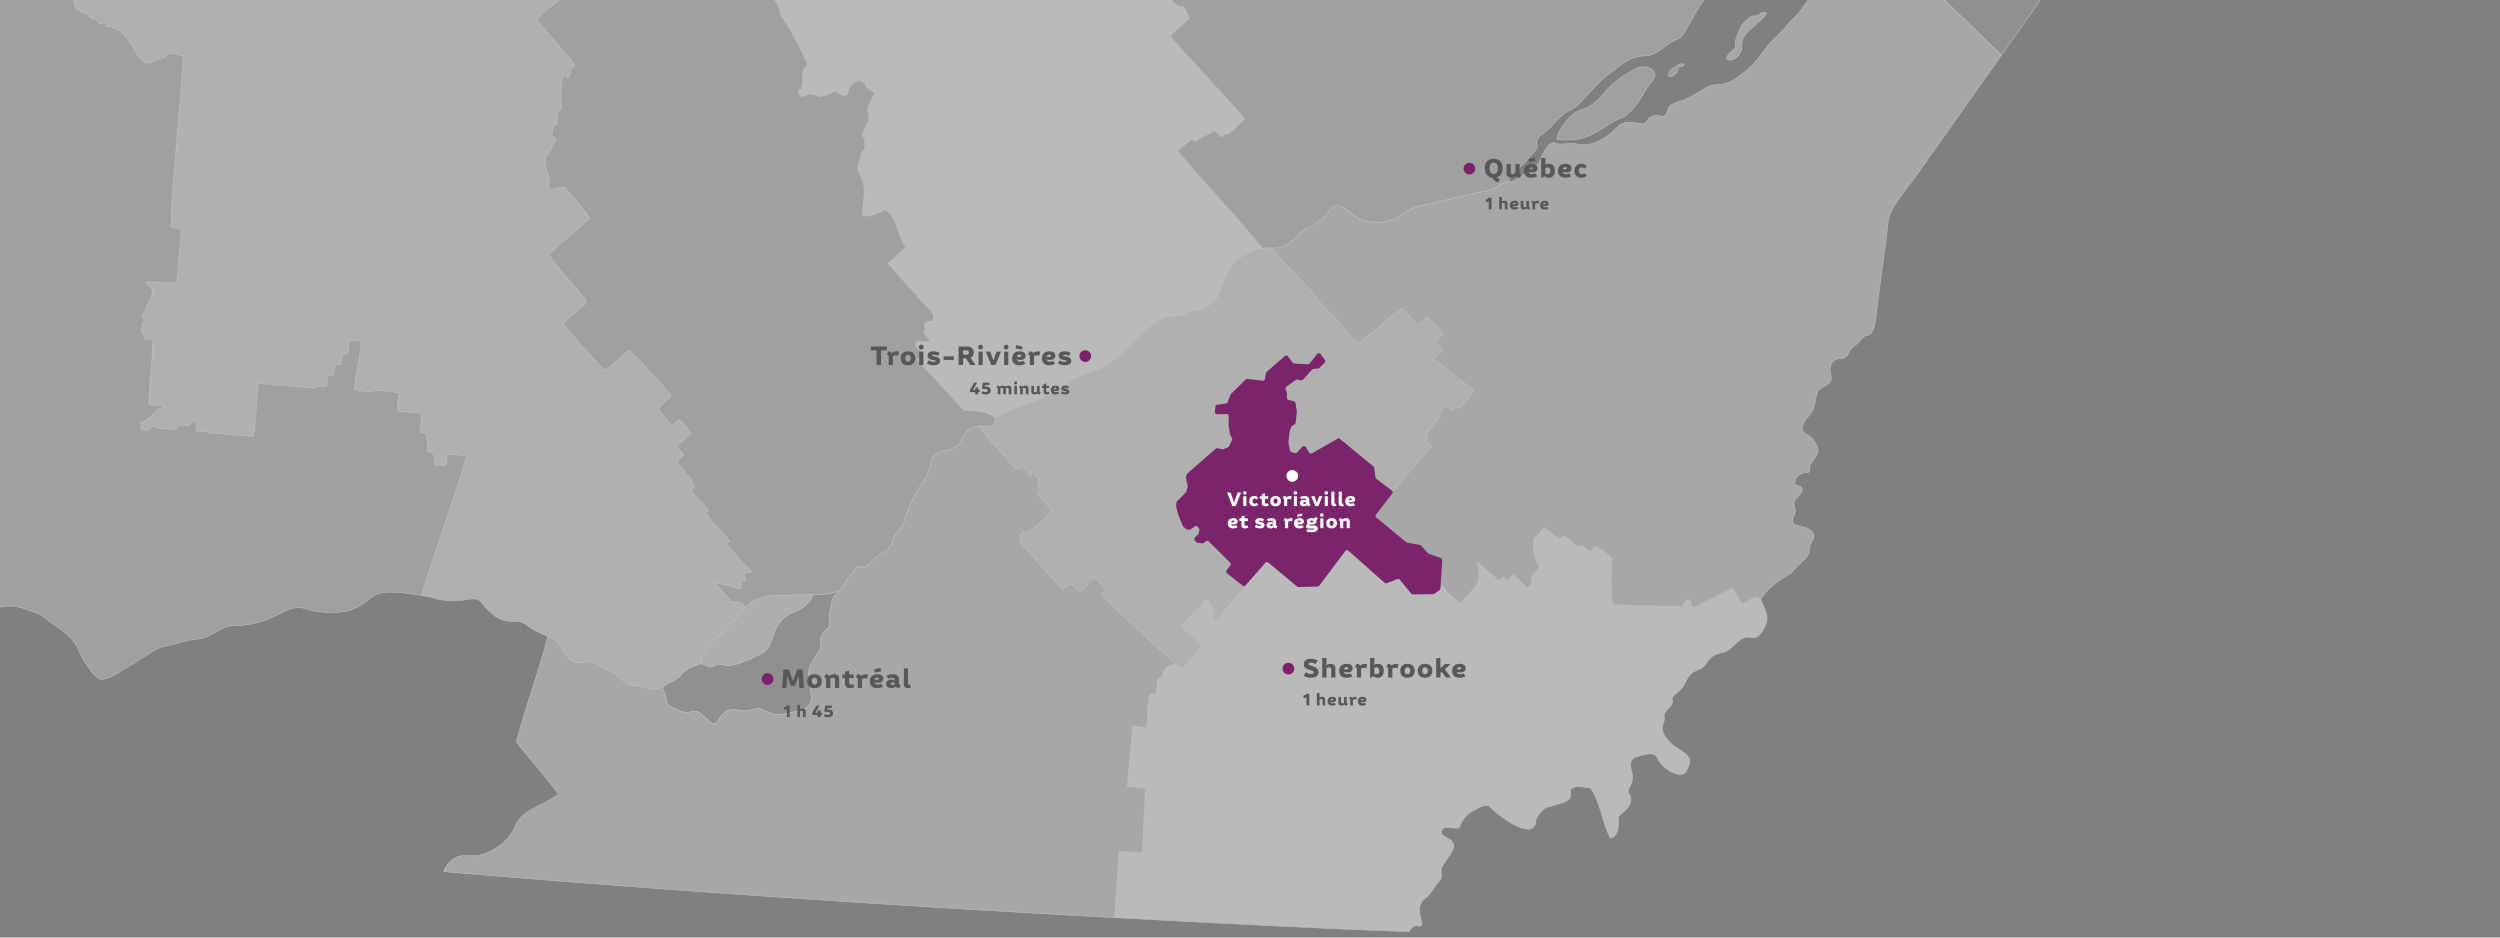
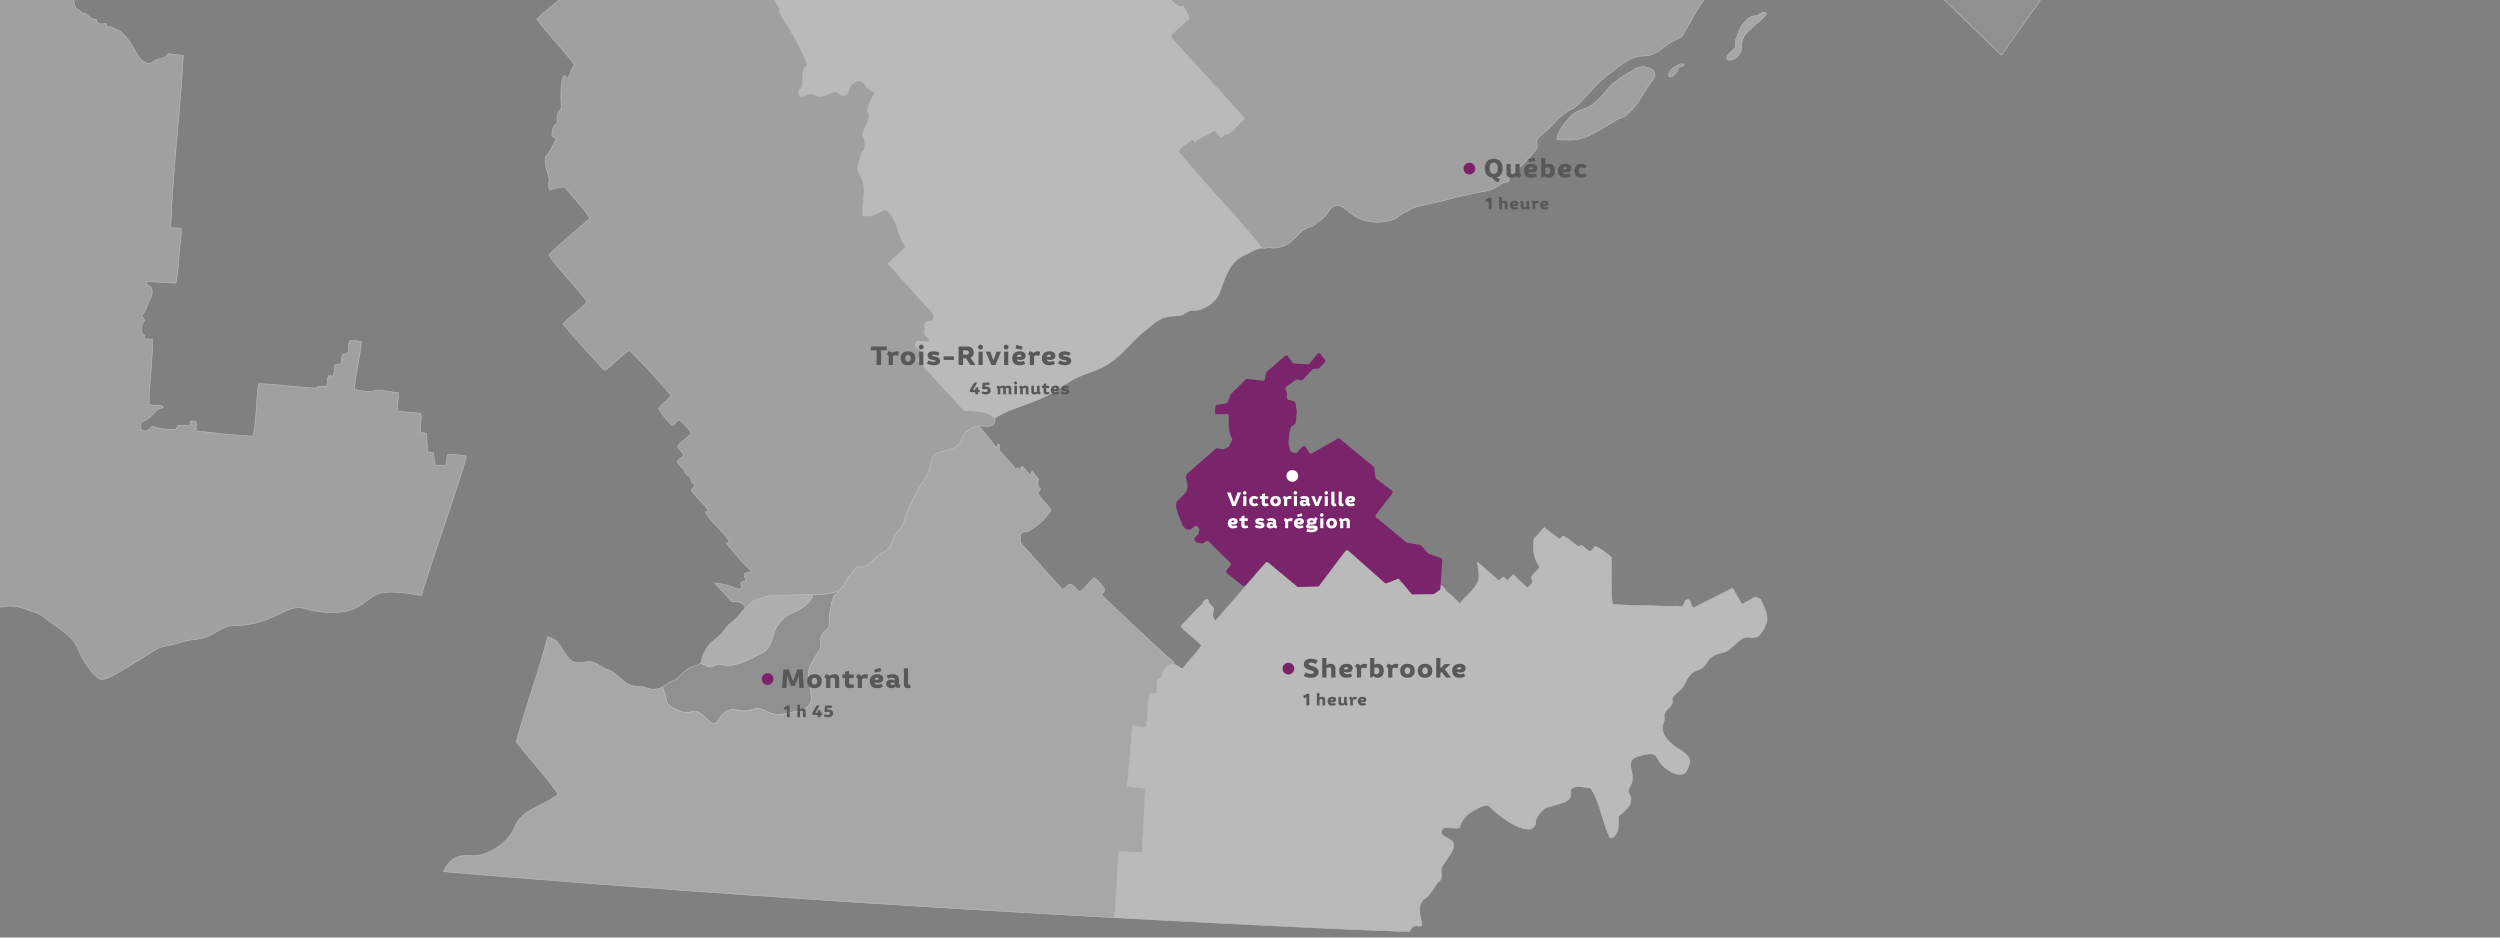
<svg xmlns="http://www.w3.org/2000/svg" viewBox="0 0 1920 720">
  <rect x="0" y="0" width="1920" height="720" fill="#808080" stroke="none" />
  <g>
    <g opacity=".5" stroke="#fff" stroke-linecap="round" stroke-linejoin="round" stroke-width=".43">
      <path d="M1568.47-2h-77.21l45.79 44.43c10.45-14.8 20.97-29.67 31.42-44.43z" fill="#a0a09f" />
      <path d="M1337.75 464.17l-7.12-12.43-30.3 15.15a18.59 18.59 0 01-1.48-2.66c-.61-1.41-.82-3.96-2.92-3.68a3.17 3.17 0 00-1.12.55c-1.56 1.06-1.12 3.36-2.53 4.35-1.22.85-3.69.02-5.09.07-4.1.14-8.28.08-12.39-.07-4.53-.17-9.07-.27-13.61-.33-4.26-.04-8.54-.17-12.8-.39-3.36-.16-6.72-.27-10.08-.5-1.3-11.85-.76-24.13-.78-36.1a48.95 48.95 0 00-11.9-8.39c-1.96.48-2.3 3.25-4.34 3.64-3.34-.27-5.58-6.5-8.84-3.45-4.08-2.44-7.43-6.2-11.73-8.24-1.37.37-1.72 2.09-3.12 2.36-2.42-2.03-9.44-6.75-11.62-8.92-1.62 1.87-3.31 3.7-4.89 5.62-.83 1.03-2.34 2-2.9 3.21-.5 1.1-.35 2.88-.4 4.08a31.7 31.7 0 00.69 8.77 22.37 22.37 0 002.18 5.66c.8 1.4 2.16 2.72 1.03 4.27-.77 1.05-1.84 1.9-2.7 2.89a18.58 18.58 0 00-2.64 3.14c-.74 1.49.58 2.49.76 3.88.1.9-.87 1.9-1.46 2.45a22.76 22.76 0 00-2.43 2.57l-11.14-10.41-4.25 4.52-3.36-2.72-3.43 2.9-16.4-14.3c.3 1.9.55 3.8.78 5.7.34 2.97.93 6.46-.3 9.29a20.28 20.28 0 01-2.78 4.64 88.86 88.86 0 01-7.1 7.63 39.4 39.4 0 00-4.12 4.7c-3.42-3.57-7.23-7.3-10.22-9.32-1.13-3.1-4.65-4.46-5.38-6.02a6.86 6.86 0 01-.47-1.4l-9.07 7.77-5.43-4.62-4.48 5.3-11.55-9.1a3.1 3.1 0 00-.27-2.37c-.63-1.01-.82-.53-1.78-.76-2.46-.57-2.5-3.4-4.69-.82-1.04 1.23-2.12 2.45-3.18 3.68l-29.74-24.6-22.68 27.58c-.2 0-.8-.7-1.43-.68-.6.03-.94.64-1.43.97-1.24-.8-.47-2.56-2.44-1.83-1.3.48-1.34 1.17-2.67.27-1.12-.76-1.67-1.45-3.2-.78-1.55.7-1.88 2.52-3.55 1.76a12.03 12.03 0 01-2.14-1.8c-6.91-5.74-13.94-11.37-20.9-17.05l-41.15 47.27a12.49 12.49 0 01-1.67-3.42 6.35 6.35 0 01.09-3.58c.27-1.15.84-2.36.09-3.42a18.92 18.92 0 00-2.7-2.5 3.8 3.8 0 01-.91-2.3c-.06-.3-.54-1.9-1.11-1.69a5.22 5.22 0 00-3.52 3.9c-6.02 4.98-11.16 11.36-16.56 16.94 4.53 5.34 11.02 9.45 15.8 14.66-4.14 6.37-9.92 11.88-14.56 18-2.27-.75-3.82-2.7-6.2-3.27-5.82-.5-9.37 4.73-9.52 10.08-6.53-.1-2.31 8.6-4.79 12.28-1.53.44-3.31-.3-4.73.45-2.06 8.21-.71 17.25-2.84 25.21-3.34.41-6.9-.37-10.17-1.08l-4.24 46.52 13.95 1.6-2.39 49.42-17.94-.8-3.29 50.68q79.86 4.36 159.46 8.06 33.38 1.55 66.77 2.66a13.57 13.57 0 011.59-2.4 5.45 5.45 0 012.78-1.93c1.26-.38 2.16.09 3.39.09.73 0 1.77.22 1.96-1.05-.87-7.1-3.76-12.38.5-18.36.79-1.08 2.24-1.96 3.57-3.2 4.03-3.74 6.58-9.67 9.16-11.74 3.35-2.7.78-6.5 1.8-10.18.44-1.57 1.87-3.2 2.84-4.74 2.61-4.1 6.73-9.3 6.6-12.24-.27-5.86-6.37-5.28-9.63-9.76.26-8.12 9.74-2.41 14.01-4.36 3.1-9.18 8.35-11.68 12.87-14.14 3.26-1.77 6.14-3.3 8.54-2.82 2.3.46 3.24 2.47 5.62 4.44 4.54 3.77 14.8 11.85 22.81 13.33 4 .73 5.95.88 8.34-2.96.6-.99.2-2.54.48-3.48 1.05-3.53 6-10.4 11.29-10.52 5.86-2.58 18.33-2.83 15.07-12.47 3.16-4.97 10.74-2.03 15.59-1.83 7.84 11.43 8.83 25.82 15 38.07a2.65 2.65 0 001.83.27c5.54-3.67 4.59-10.65 4.65-16.28 5.51-5.5 10.15-7.71 9.52-14.8-.05-.54-1.75-2.85-1.95-4.5-.3-2.37 3.22-5.32 3.32-11.03.09-4.7-5.18-13.22 3.52-15.73 2.95-.86 11.33-4.13 14.52-.48a29.68 29.68 0 012.17 3.62c3.15 5.28 10.93 10.86 16.96 10.42a6.53 6.53 0 002.78-.93c1.79-1.19 4.14-7.81 4.02-9.22-.42-4.94-6.1-7.56-10.46-10.55-4.64-3.17-11.26-9.43-10.65-15.68.2-2.02 1.5-4.1 1.58-6.52.03-1.13-.5-1.81-.2-2.94 1.18-4.76 8.24-6.58 5.97-12.49 1.62-3.28 5.1-4.77 7.68-8 3.04-3.84 3.82-8.32 7.68-11.46 2.1-1.71 5.02-2.27 7.32-3.7 3.74-2.34 4.28-5.7 7.34-8.25 2.49-2.05 4.97-2.88 10.06-4.17 5.25-1.33 10.7-9.72 15.98-11.24 3.44-1 5.9 1.45 9.5-.66 3.82-2.24 7.07-9.57 7.38-12.38.65-5.56-2.57-10.46-4.82-16.27l-3.97-1.8zM915.38 107.16c1.08.16 1.52 1.39 2.51 1.72 4.46-4.2 10.06-4.79 14.6-8.9 2.16 1.17 3.1 3.83 5.21 5.12 1.41-.23 2.25-1.91 3.9-2.29.35-.08 1.08.41 1.32.27 4.83-2.76 8.47-8.45 12.95-11.9-18.46-21.45-38.49-41.89-57.1-63.27 4.33-5.07 9.87-9.23 14.67-13.87a42.7 42.7 0 00-4.7-9.33C903.12 6.13 901.3.46 897.84-1H594.37a59.84 59.84 0 014.7 8.71c.14.28-.35 1.1-.22 1.58.77 2.67 3.77 6.6 6.13 10.54 6.47 10.9 11.25 19.94 15.35 30.18-6.4 3.96-2.14 12.26-5.02 18.03a16.08 16.08 0 00-1.54 1.02c-.46.4-.29 2.49-.14 3.04a2.67 2.67 0 001.16 1.59c1.88 1.2 4.75-1.25 6.76-1.53a9.67 9.67 0 015.06 1.04c3.72 1.59 6.39.43 9.87-1.02 1.83-.76 4.56-2.4 6.5-1.28a18.13 18.13 0 004.45 2.31c3.92 1 4.14-4.78 5.77-7.16 1.44-2.09 4.28-4.15 6.92-3.96a6.29 6.29 0 013.63 1.83c.85.98.95 2.44 1.96 3.3a38.81 38.81 0 003.86 2.6 7.58 7.58 0 011.52 1.01c.37.4.36.77.6 1.27-2.84 3.8-4.33 8.49-5.75 12.94 4.7 6.34-3.1 12.8-3.6 19.33 1.9 2 2.6 7.01 1.27 10.6-.23.62-1.1.76-1.3 1.3a109.8 109.8 0 00-3.79 13.17c1.24 4.51 4 7.91 4.76 12.39 1.33 7.67-1.45 16-.45 23.77 6.22 1.3 11.61-1.93 16.86-4.71 10.1 6.36 9 20.13 16.02 28.68a322.9 322.9 0 01-13.65 12.84c9.83 10.97 19.61 21.99 29.49 32.9 2.32 2.57 7.47 6.37 5 10.17-1.28 1.97-3.2.9-4.9 1.78-2.4 1.26-1.24 3.17-1.2 4.98.05 1.86-1.26 2.6-.28 4.46.6 1.16 4.1 3.68 3.47 5.13-.62 1.43-4.2.61-5.32.47-1.86-.24-3.99-1.15-4.9 1.04s.82 3.9 2.3 5.07c2.35 1.81 4.36 2.68 1.8 5.05-1.07.99-4.3 2.81-1.7 4.16l34.6 37.74s17.33-.82 23.71 5.56c13.92-8.58 31.28-10.97 47.28-21.18 5.9-3.77 11.06-8 17.68-10.67 6-2.42 12.14-4.44 17.98-7.26 5.43-2.61 9.77-6.4 14.2-10.43 3.51-3.2 6.67-6.78 10-10.17a114.03 114.03 0 019.87-8.71c3.3-2.66 6.2-5.3 9.96-7.36 4.1-2.25 7.47-2.23 12-2.56 2.2-.18 4.38-.26 6.27-1.48 1.74-1.12 3.12-2.17 5.22-2.6 2.24-.45 4.36.06 6.58-.66 6.9-2.2 12.81-6.33 15.54-13.35 3.36-8.6 5.64-17.6 12.4-24.2 2.3-2.24 5.91-3.88 8.75-5.37 3.7-1.95 7.14-3.85 11.33-4.51-20.87-26.23-43.1-48.45-64.48-74.25 2.7-3.68 7.03-6.24 10.67-9z" fill="#f3f3f3" />
      <path d="M624.57 456.45c-1.43 4.96-6 8.67-10.12 11.45-2.37 1.58-5.13 2.26-7.68 3.52a25.47 25.47 0 00-12.07 14.04c-1.7 4.71-2.66 10.23-6.37 13.85-2.27 2.21-5.71 3.46-8.45 4.99a71.62 71.62 0 01-10.36 4.47 37.6 37.6 0 01-7.83 2.13 28.18 28.18 0 01-7.08-.34 10.65 10.65 0 00-4.5-.03c-1.4.43-2.94 1.64-4.4 1.72-1.3.07-2.52-.8-3.66-1.3-1.35-.58-2.79-.96-4.11-1.6-1.3 1.54-3.9 1.8-5.69 2.46a23.45 23.45 0 00-6.83 4.07c-1.87 1.59-3.34 3.57-5.2 5.14-1.72 1.43-3.69 2.05-5.68 2.97-1.91.85-3.48 2.28-5.3 3.3-.25.16-.52.3-.8.44 1.7 2.75 2.65 7.11 3.33 10.16a7.59 7.59 0 003.95 5.13 41.4 41.4 0 008.79 3.8c2.89.85 5.14.17 7.96-.43 2.66-.55 4.35.57 6.3 2.23 2.21 1.9 4.4 3.82 6.61 5.75 1.93 1.68 3.56 2.47 5.32.16 1.81-2.4 3.04-5.03 5.4-7a10.35 10.35 0 017.58-2.52c3.33.18 6.74 1.31 10.08.93 2.98-.34 5.57-1.84 8.63-1.7 3.56.19 6.54 2.7 9.87 3.69a20.51 20.51 0 0011.36-.01c3.76-.94 7.62-1.2 11.36-2.19 4.68-1.21 8.77-5.21 8.17-10.33-.25-2.14-.35-4.3-.55-6.44-.1-.92-.14-1.8-.27-2.68-.34-2.26-.83-4.5-1.1-6.78a14.3 14.3 0 011-8.03c.6-1.22 1.25-2.4 1.92-3.56 1.27-2.2 2.49-4.5 3.96-6.56a10.83 10.83 0 002.34-4.51c.26-1.74-.14-3.56-.15-5.3-.03-3.27 1.82-5.54 4.14-7.62a7.71 7.71 0 002.72-4c.37-1.57-.3-3.16-.34-4.72-.1-3.37.88-6.91 1.53-10.2a22.77 22.77 0 012.03-6.62c1.01-1.84 3.18-3.05 3.95-4.97a23.95 23.95 0 01-6.98 2.2 58.42 58.42 0 01-12.78.84z" fill="#a0a09f" />
-       <path d="M949.11 200.29c-6.76 6.6-9.04 15.6-12.4 24.2-2.73 7.02-8.64 11.15-15.54 13.35-2.22.72-4.34.21-6.58.65-2.1.44-3.48 1.5-5.22 2.61-1.89 1.22-4.07 1.3-6.27 1.48-4.53.34-7.9.32-12 2.56-3.76 2.06-6.66 4.7-9.96 7.36a114.03 114.03 0 00-9.86 8.72c-3.34 3.39-6.5 6.97-10.01 10.17-4.43 4.03-8.77 7.8-14.2 10.43-5.84 2.81-11.99 4.83-17.98 7.26-6.62 2.67-11.77 6.9-17.68 10.67-16 10.2-33.36 12.59-47.28 21.17-.09 3.66-.14 5.88-4.2 6.4-2.64.34-5.3-.32-7.94-.1v.02l13.58 16.95c.06-.74.25-3.72 1.47-2.95 1.07.67.32 2.6.26 3.51-.06 1.01.25 1.25.87 1.92 2.43 2.62 4.75 5.36 7.14 8.01 1.69 1.87 3.35 3.75 5.02 5.63.55-.18.57-.97 1.22-1 .85-.03.64.95 1.13 1.22.94.52 1.42-1.82 1.83-2.13 1.04-.78 3.13 2.5 3.8 3.27 1.07 1.24 2.17 2.48 3.25 3.7l.9-3.7 5.46 6.75c-1.36 2.43-1.24 5.43 1.22 7-.26 1.34-1.85 1.9-2.04 3.27 2.49 4.92 7.29 8.38 10.16 13.03a48.53 48.53 0 01-18.73 16.99c-2.15-1.14-3.9.87-5.18 2.36.95 1.88.23 3.8.48 5.78 10.75 11.81 21.19 24.26 32.17 35.72 2.25-.8 3.55-3.18 5.7-4.05 3.4.55 4.55 4.94 7.88 5.7 4.28-2.67 6.72-7.7 10.85-10.46 3.5 2 5.43 5.63 7.84 8.64.66 2.13-1.77 2.83-2.31 4.44a2102.41 2102.41 0 0050.8 47.63c2.2 1.99 4.19 2.51 5.27 5.94 2.38.56 3.92 2.52 6.19 3.27 4.64-6.13 10.42-11.64 14.56-18-4.78-5.22-11.27-9.33-15.8-14.66 5.4-5.59 10.54-11.97 16.56-16.95a5.22 5.22 0 013.52-3.9c.58-.21 1.05 1.39 1.1 1.69a3.8 3.8 0 00.92 2.3 18.92 18.92 0 012.7 2.5c.75 1.07.19 2.27-.09 3.42a6.35 6.35 0 00-.08 3.58 12.49 12.49 0 001.66 3.42l41.15-47.27c6.96 5.69 14 11.32 20.9 17.05a12.03 12.03 0 002.14 1.8c1.67.76 2-1.06 3.55-1.76 1.54-.67 2.08.02 3.2.78 1.33.9 1.37.21 2.67-.27 1.97-.72 1.2 1.02 2.45 1.83.49-.33.82-.94 1.42-.97.63-.02 1.24.69 1.43.69l22.68-27.58 29.74 24.59c1.07-1.23 2.14-2.45 3.18-3.67 2.19-2.58 2.23.24 4.69.81.97.23 1.15-.25 1.78.76a3.1 3.1 0 01.27 2.37l11.55 9.1 4.48-5.3 5.43 4.62 9.08-7.77c-1.11-5.08 3.04-12.26 2.39-17.83-6.38-6.2-14.27-9.46-21.36-14.74-1.44.2-1.88 1.85-3.06 2.45a321.02 321.02 0 01-26.86-20.99c3.59-6.48 9.44-11.53 13.17-17.94l29.9-35.18-5.08-4.72 2.55-3.26-1.46-1.44 10.87-13.59-1.45-1.44 5.62-6.7 4.52 3.62 3.26-3.26 2.9 2.08 11.4-14.12c-6.93-5.11-24.83-18.56-31.2-24.31 1.52-2.52 7.03-6.38 7.03-6.38l-6.5-6.14 6.78-6.49s-7.65-8.74-11.83-12.56c-3.04 1.07-5.1 4.24-8.1 5.53-4.4-3.66-7.06-9.46-11.97-12.5-11.65 8.4-22.32 18.73-33.97 26.93-9.13-9.38-16.68-20.52-26.72-28.94-10.53-15.32-28.03-29.93-39.43-44.5-2.52-.8-4.68.82-7.27-.06-4.2.66-7.64 2.56-11.33 4.5-2.84 1.5-6.45 3.14-8.75 5.38zM577.93 439.17c-7.5-6.22-13.7-14.24-19.94-21.68a7.9 7.9 0 012.41-1.35c-4.9-8.3-13.9-14.23-18.55-22.66.4-.53 1.69-.93 2.26-1.22-3.26-5.88-9.71-9.86-13.05-15.78.27-1.51 2.07-2.08 2.42-3.53-.24-1.52-2.35-1.8-2.51-3.34.32-3.86-5.26-4.9-5.41-8.58a72.99 72.99 0 01-5.52-6.06c.79-2.54 4-3.25 4.89-5.63-.75-2.67-3.98-4.03-4.54-6.64 2.93-3.78 7.48-6.2 10.4-9.91a44.35 44.35 0 00-8.8-10.24c-2.75.15-3.45 3.67-5.94 4.17a63.55 63.55 0 01-10.28-12.93c2.54-3.83 7.02-6.27 9.78-10.07-10.37-11.84-20.97-23.95-32.37-34.77-6.38 4.48-11.72 10.46-17.98 15.14a4.12 4.12 0 01-1.42 0c-10.55-11.58-21.32-23.18-31.37-35.25 5.6-6.1 12.81-10.86 18.53-16.84-8.84-12.65-20.94-23.53-29.45-36.24 9.81-9.93 21.17-18.62 31.47-28.12-5.22-8.38-12.89-16.1-19.25-23.93a26.77 26.77 0 00-11.33 2.29c-2.12-2.62-.24-5.81-.7-9.06-.34-2.48-1.78-5.12-2.25-7.97a30.42 30.42 0 01-.7-8.45c3.89-3.43 5.62-8.77 8.21-13.24-.43-1.71-2.78-2-3.16-3.78.55-3.03.63-7.64 4.16-8.6-.09-4.19-.7-8.6 3.14-11.3-.16-8.3-1.04-16.92 1.4-24.89a3 3 0 011.04-.6c1.07.28 1.34 1.72 2.43 1.9 2.7-2.66 1.96-7.55 5.4-9.8-8.84-12.44-20.1-23.25-29.06-35.6A211.6 211.6 0 01430.9-1H56.88c-.19 3.22.3 6.36 2.47 8.15.36.29 2.41 1.03 3.44 2.8 4.3-.7 6.7 5.86 11.3 4.8.47 4.77 4.68 3.53 7.63 3.29.56.81-.08 1.76.19 2.6 4.18-1.13 6.45 2.5 10.28 3.05 2.2 2.42 3.82 3.82 5.66 6 6.34 7.57 8.82 19.87 17.7 18.76.73-.09 2.45-1.6 4.52-2.46 3.43-1.43 7.2-1 9.02-4.82 3.82.61 7.77.84 11.62 1.41-2.15 43.7-8.11 87.97-9.51 131.82 2.53 1.2 5.46.07 7.96 1.31.1 5.7-.96 12.86-1.55 19.5-.66 7.46-.87 15.14-2.45 22.15-7.54-.1-15.23-1.03-22.68-.98-.79 2.63 2.78 2.92 3.85 4.63a9.8 9.8 0 01-.72 8.07c-2.05 3.56-2.84 7.3-4.58 10.4-.85 1.52-3 2.06-1.7 4.11.65.8 1.76 1.47 1.67 2.66-2.41 2.98-3.57 8.68-.13 11.28.32 1.05-.2 2.43.94 3.11a8.38 8.38 0 015.42.25c-.1 16.48-2.48 33.02-2.8 49.53 3.23 1.88 8.03-.52 10.88 2.27l-.43.57c-.83.45-2 .31-2.98.81-2.1 1.04-3.18 3.04-4.89 4.6-2.37 2.2-3.77 3.6-6.79 4.9a13.1 13.1 0 01-1.94.62l-.1 1.55c.16 1.38-.58 3.47.63 4.44a5.2 5.2 0 003.29.74 5.77 5.77 0 003.08-1.64c.31-.28 1.84-2.1 2.35-1.83 5.1 2.61 11.47 1.88 17.1 2.52 1.36-.7 1.21-2.56 2.38-3.36 2.82-.26 5.83.78 8.59-.04.8-.88.09-2.23.8-3.13a6.68 6.68 0 014.1.39c1.1 2.17-.85 5.17.74 7.22 14.4 1.43 28.97 3.48 43.31 3.9 2.4-13.11 2.19-27.12 4.05-40.3 14.73.4 29.34 2.85 44.1 3.4 2-3.25 5.77.17 8.15-1.78.78-2.49.36-5.2 1.42-7.58 1.13-.52 2.34.38 3.44-.04 1.44-2.6.42-6.09 1.85-8.61a6.37 6.37 0 013.13.08c3.27-1.82-.42-9.45 5.36-8.13 3.12-2.34.83-7.06 2.44-10.2 2.82-.64 6.33 0 9.04.63-.93 12.27-4.61 24.58-5.27 36.8 4.51.68 9.18 1.81 13.82 1.25.94-.12 1.73-.77 2.76-.78 5.68-.06 11.33 1.45 16.92 1.83 1.07 4.72-1.92 10.1.14 14.34 5.77.6 11.56 1.05 17.32 1.57.75 4.43-.29 9.18-.42 13.7.74 2.1 3.34.8 4.67 1.82.46 4.68.69 9.4.8 14.1 1.54.21 3.17.1 4.64.75.26 3.33 1.22 6.15 1.35 9.56 2.55.07 5.24.31 7.74.24 1.83-2.51.63-6.03 1.9-8.6a80.6 80.6 0 0114.15 1.27c.41 4.57-34.12 102.46-34.1 107.09 1.46.23 2.92.48 4.37.76 2.18.43 4.36.94 6.5 1.58 6.45 1.96 13.82 1.85 20.5 1.28 1.76-.15 3.49-.61 5.25-.79a26.57 26.57 0 014.46-.2c2.5.16 4.29 1.96 5.75 3.87a43.91 43.91 0 006.84 7.08 20.89 20.89 0 0013.51 6.13c3 .42 6.12-.13 9.05.67 2.3.64 3.93 2 5.75 3.4a36.02 36.02 0 007.07 4.16 77.63 77.63 0 017.62 3.63c1.92.96 5.2 2.06 6.8 3.51a27.52 27.52 0 014.09 5.4c3.06 4.49 5.81 10.77 12 11.14 3.38.2 6.64-1.16 10-.83 2.58.25 5.07 1.85 7.32 3.04 2.06 1.1 3.92 2.6 6.18 3.27 2.67.77 4.57 2.39 6.7 4.13 3.97 3.2 7.09 6.87 12.27 8.01 3.2.71 6.49.32 9.66 1.35a19.49 19.49 0 006.54 1.41 14.75 14.75 0 006.26-1.63l.8-.43c1.81-1.03 3.38-2.46 5.3-3.31 1.98-.92 3.95-1.54 5.66-2.97 1.87-1.57 3.34-3.55 5.2-5.14a23.45 23.45 0 016.84-4.06c1.8-.68 4.4-.93 5.69-2.47 1.18-1.4 1.07-3.67 1.67-5.35a32.32 32.32 0 014.93-8.61c1.87-2.36 4.37-4.1 6.66-6.01a26.58 26.58 0 003.61-3.48c1.77-2.2 3.09-4.52 5.27-6.41a76.28 76.28 0 005.93-5.04c1.72-1.83 4.26-5.4 6.33-7.47-1.21-4.32-6.24-5.96-9.95-4.52l-13.5-14.77c5.11.76 10.72 1.58 15.44 3.72 1.46.66 3.57 1.87 4.9.17.96-1.24-.78-3-.03-4.08.86-1.26 3.18-.1 3.14-2.16-.03-1.35-.8-2.88-.55-4.23.28-1.53 4.96-1.73 6.15-1.94z" fill="#e0e0e0" />
-       <path d="M1491.26-2h-101.1l-1.64 2.26c-2.27 3.06-4.27 6.18-6.5 8.95a103.92 103.92 0 01-7.61 7.88c-1.27 1.26-2.26 2.96-3.53 4.33-2.9 3.17-6.34 6.26-9.5 9.51-5.29 5.43-9.88 13.03-15.48 19-3.38 3.6-8.32 7.14-12.76 10.32a24.5 24.5 0 01-10.05 4.34c-1.78.37-3.83.23-5.96.55a26.98 26.98 0 00-8.42 2.97c-.55.3-1.07 1.07-1.62 1.36-4.05 2.17-8.56 4.77-12.77 6.8-3.7 1.78-9.39 2.33-11.94 5.43-2.01 2.43-1.8 7.08-5.43 7.6-1.71.23-2.67-.55-4.07-.55a10.37 10.37 0 00-5.16 1.08c-2.3 1.19-2.6 4-4.89 4.9-2.64 1.03-5.53-.27-7.87-.55a23.16 23.16 0 00-8.18.37c-.18.05-.35.11-.5.17-3.5 1.38-7.06 6.29-10.05 8.42-5.54 3.95-13.72 9.19-23.34 7.87-1.07-.15-2.24-.66-3.53-.81a17.53 17.53 0 00-3.02-.1c-3.14.14-6.37.81-10 .37-.86-.11-1.94-.94-3.27-.82-3.58.32-6.43 5.45-7.88 8.41-.43.9-.92 1.64-1.35 2.72a17.66 17.66 0 01-4.88 7.33 27.74 27.74 0 01-4.9 3.25c-3.38 1.97-6.4 4.25-9.76 6.52-1.02.7-4.48 2.96-5.3 1.14-.36.3-.75.6-1.13.86-2.9-.08-4.73 1.17-6.94 2.87a22.34 22.34 0 01-5.5 2.8c-4.17 1.6-8.75 1.76-13.07 2.86-2.47.64-4.98 1.12-7.48 1.66a212.24 212.24 0 00-13.95 3.41c-4.83 1.4-9.7 2.32-14.62 3.45-4.15.94-8.45 1.68-12.42 3.44-1.31.59-2.37 1.57-3.63 2.2a24.27 24.27 0 00-3.23 1.55c-2.39 1.63-4.52 3.63-7.3 4.58-8.7 2.97-19.58 2.69-27.7-1.8a65.93 65.93 0 01-8.08-5.92c-2.46-1.9-5.33-3.7-8.58-2.9-3.51.85-4.73 4.4-6.8 6.94-2.18 2.7-5.02 4.46-7.78 6.5a21.33 21.33 0 01-2.7 2.17c-1.44.72-3.12.86-4.58 1.54-7.66 3.6-11.16 15.66-27.05 15.25 11.4 14.56 28.9 29.17 39.43 44.5 10.04 8.42 17.6 19.56 26.72 28.93 11.65-8.2 22.32-18.52 33.97-26.92 4.91 3.03 7.56 8.83 11.96 12.5 3.01-1.3 5.07-4.47 8.1-5.53 4.2 3.81 11.84 12.56 11.84 12.56l-6.79 6.48 6.52 6.14s-5.5 3.86-7.04 6.38c6.38 5.75 24.27 19.2 31.22 24.3l-11.41 14.13-2.9-2.09-3.26 3.26-4.52-3.62-5.62 6.7 1.45 1.45-10.87 13.58 1.46 1.44-2.55 3.26 5.08 4.72-29.9 35.18c-3.73 6.41-12.15 13.3-15.73 19.78 8.44 7.48 14.4 14.62 23.63 21.19 1.18-.61 7.52 2.65 8.96 2.44 7.09 5.28 4.08 8.15 21.25 7.82.65 5.56-3.5 12.74-2.4 17.83a6.86 6.86 0 00.47 1.4c.73 1.55 4.25 2.9 5.38 6.02 2.99 2.02 6.8 5.74 10.23 9.32a39.32 39.32 0 014.11-4.7 89.03 89.03 0 007.1-7.64 20.31 20.31 0 002.79-4.64c1.22-2.82.64-6.31.3-9.28-.23-1.9-.5-3.81-.79-5.71l16.4 14.3 3.44-2.9 3.35 2.72 4.25-4.52 11.14 10.41a22.76 22.76 0 012.43-2.56c.6-.55 1.57-1.55 1.46-2.46-.17-1.39-1.5-2.39-.76-3.88a18.58 18.58 0 012.65-3.14c.85-.98 1.92-1.83 2.7-2.89 1.13-1.55-.24-2.86-1.04-4.27a22.37 22.37 0 01-2.18-5.66 31.73 31.73 0 01-.68-8.77c.05-1.2-.11-2.98.4-4.07.55-1.22 2.06-2.19 2.9-3.22 1.57-1.92 3.27-3.75 4.89-5.62 2.17 2.18 9.19 6.9 11.61 8.93 1.4-.28 1.75-2 3.12-2.36 4.3 2.04 7.65 5.79 11.73 8.23 3.26-3.05 5.5 3.19 8.84 3.46 2.04-.4 2.38-3.16 4.34-3.64a48.95 48.95 0 0111.9 8.39c.03 11.96-.52 24.24.79 36.1 3.35.23 6.71.33 10.08.5 4.25.21 8.53.35 12.79.39 4.54.05 9.08.15 13.61.32 4.11.16 8.28.21 12.4.07 1.4-.04 3.86.78 5.08-.07 1.41-.98.97-3.29 2.53-4.34a3.17 3.17 0 011.12-.56c2.1-.28 2.31 2.27 2.92 3.69a18.59 18.59 0 001.48 2.65l30.3-15.15 7.12 12.43 10.45-5.7 3.97 1.8c5.16-8.4 13.93-14.74 22.62-19.58 1-.56 1.72-1.63 3.3-3.47 3.48-4.05 9.46-8.28 11.06-12.24.6-1.44.17-2.96.49-4.53.65-3.31 3.15-5.77 3.45-9.44-2.46-7.02-10.54-6.02-15.8-8.56-1.91-4.77 2.96-8.2 1.15-12.63-2.89-7.15 4.09-7.13 5.7-13.71-.18-3.15-3.88-2.52-5.47-4.37-.88-5.43 4.9-9.71 10.02-8.82a5.64 5.64 0 00.98-.93c.6-1.97-.2-2.64.41-4.58.5-1.58 1.84-2.64 2.66-4.01.95-1.58 1.98-3.13 2.83-4.77a6.92 6.92 0 00-.18-6.25 20.5 20.5 0 00-4.64-6.4 17.53 17.53 0 00-3.06-2.3 7.33 7.33 0 01-2.77-2.23c-3.35-5.31 3.8-10.74 6.3-14.8a18.29 18.29 0 002.03-4.53c1-3.45 1.22-7.26 2.56-10.6 1.42-3.53 4.95-4.52 7.9-6.41 2.66-1.72 3.13-4.27 2.31-7.18-1.3-4.57-.37-10.87 5.05-12.23 1.65-.41 3.44-.16 5.05-.76 3.34-1.24 3.79-5.36 6.03-7.7a17.86 17.86 0 012.75-2.18c2.6-1.81 4.2-4.33 6.53-6.41 1.23-1.1 2.53-.81 3.92-1.41 2.05-.9 3.25-3.96 3.93-5.95a33.29 33.29 0 001.47-7.65c.16-1.5.28-3.03.47-4.53 2.72-22.67 6.23-45.51 8.78-67.66a25.35 25.35 0 013-10.21c5.42-9.69 14.91-20.97 22.24-31.34 19.55-27.65 40.54-57.37 61.8-87.46z" fill="#cececd" />
      <path d="M1326.36 45.32c.98 1.88 5.1.23 5.97-.27a11.77 11.77 0 004.9-6.25c.55-1.78.17-3.74.53-5.97 1.08-6.7 6.44-10.15 10.86-14.11.34-.3.42-.77.82-1.09.32-.28.94-.46 1.35-.81 1.07-.95 6.08-5.35 5.7-6.52-.24-.77-1.9-.82-1.9-.82-2.16 0-3.37 1.83-5.15 2.45-1.12.39-2.42.17-3.54.54-3.12 1.05-6.98 4.87-8.95 8.14a43.54 43.54 0 00-2.99 7.6 23.36 23.36 0 00-1.08 2.72c-.29 1.73.38 3.6-.28 5.43-.6 1.72-7.71 6.14-6.24 8.96zM877.3 654.88l2.39-49.42-13.95-1.6 4.24-46.52c3.28.7 6.83 1.5 10.17 1.08 2.13-7.96.78-17 2.83-25.21 1.43-.75 3.2-.01 4.74-.45 2.48-3.68-1.74-12.38 4.8-12.29.13-5.34 3.69-10.58 9.51-10.07-1.08-3.42-3.06-3.94-5.26-5.93a2102.41 2102.41 0 01-50.8-47.64c.53-1.6 2.97-2.3 2.3-4.43-2.4-3.01-4.33-6.65-7.84-8.64-4.13 2.76-6.56 7.79-10.84 10.45-3.34-.76-4.48-5.15-7.88-5.7-2.16.88-3.46 3.26-5.7 4.05-10.99-11.45-21.43-23.9-32.18-35.72-.25-1.97.47-3.9-.47-5.78 1.27-1.49 3.03-3.5 5.18-2.35a48.53 48.53 0 0018.72-17c-2.87-4.65-7.67-8.1-10.16-13.03.2-1.36 1.78-1.92 2.04-3.27-2.45-1.56-2.57-4.56-1.21-7l-5.46-6.75-.91 3.71-3.25-3.7c-.66-.77-2.76-4.06-3.8-3.28-.4.32-.88 2.66-1.83 2.13-.49-.27-.28-1.25-1.13-1.21-.65.03-.66.81-1.22 1-1.67-1.88-3.33-3.76-5.02-5.63-2.39-2.65-4.71-5.4-7.13-8.01-.62-.67-.94-.91-.87-1.92.05-.9.8-2.85-.26-3.51-1.22-.77-1.42 2.2-1.47 2.94L752 327.23v-.02a2.78 2.78 0 00-.32.02c-3.94.44-8.63 2.72-10.98 5.96-1.93 2.62-2.25 6.03-4.61 8.33-2.2 2.15-5.23 3.1-8.06 4.05-3.75 1.26-8.25 1.28-11 4.51-1.73 2.02-1.83 4.16-2.35 6.6a32.2 32.2 0 01-1.03 3.94 45.09 45.09 0 01-3.69 7.78 28.03 28.03 0 01-2.43 3.67 132.85 132.85 0 00-12.58 25.9c-.56 1.49-.62 3.46-1.28 4.75-1.38 2.68-3.66 4.88-5.58 7.18a10.3 10.3 0 00-2.05 3.72 15.6 15.6 0 01-1.54 4.45c-1.55 2.4-2.96 4.35-5.53 5.76a60.08 60.08 0 00-6.3 4.41c-2.4 1.77-4.12 4.23-6.6 5.92a6.58 6.58 0 01-6.25.98c-.84-.3-.93-.42-1.67.22a7.4 7.4 0 00-1.15 1.4 77.06 77.06 0 01-5.58 6.75c-.97 1.15-1.35 2.71-2.21 3.94-1.53 2.18-2.48 4.6-4.9 5.97-.76 1.9-2.93 3.13-3.94 4.96a22.77 22.77 0 00-2.03 6.63c-.65 3.28-1.64 6.82-1.53 10.2.04 1.56.7 3.14.34 4.7a7.71 7.71 0 01-2.72 4c-2.33 2.1-4.17 4.37-4.14 7.64.01 1.74.41 3.55.15 5.29a10.83 10.83 0 01-2.35 4.5c-1.46 2.07-2.68 4.38-3.95 6.57a50.6 50.6 0 00-1.91 3.56 14.3 14.3 0 00-1 8.03c.26 2.28.75 4.52 1.08 6.79.13.88.19 1.76.28 2.67.2 2.14.3 4.3.55 6.44.6 5.12-3.49 9.12-8.17 10.34-3.74.98-7.6 1.24-11.36 2.18a20.51 20.51 0 01-11.36.01c-3.33-.99-6.32-3.5-9.87-3.68-3.06-.16-5.65 1.34-8.63 1.7-3.34.38-6.75-.75-10.08-.94a10.35 10.35 0 00-7.57 2.52c-2.37 1.97-3.6 4.6-5.41 7-1.76 2.32-3.4 1.52-5.32-.16-2.2-1.92-4.4-3.85-6.62-5.75-1.94-1.66-3.64-2.78-6.29-2.23-2.82.6-5.07 1.29-7.96.43a41.4 41.4 0 01-8.8-3.8 7.59 7.59 0 01-3.94-5.12c-.68-3.06-1.64-7.41-3.32-10.16a14.75 14.75 0 01-6.26 1.63 19.49 19.49 0 01-6.54-1.42c-3.17-1.03-6.46-.64-9.66-1.34-5.18-1.14-8.3-4.82-12.27-8.02-2.14-1.74-4.03-3.36-6.7-4.13-2.26-.66-4.12-2.17-6.18-3.27-2.25-1.19-4.74-2.78-7.31-3.03-3.37-.34-6.63 1.02-10.01.82-6.18-.37-8.93-6.65-12-11.14a27.52 27.52 0 00-4.09-5.4c-1.6-1.45-4.89-2.55-6.8-3.5-6.83 26.96-17.1 54.06-24.12 80.88 10.6 13.53 22.47 26.24 32.3 40.16-13.2 9.83-28.1 11.6-33.52 25.23-4.57 11.48-17.03 18.92-26.14 21.4-5.16 1.43-10.3-.1-15.07.71-5.52.94-9.26 4.76-12.14 9.28a7.81 7.81 0 00-1.15 2.83c166.24 14.04 340.8 25.84 515.29 35.33l3.29-50.68z" fill="#cececd" />
      <path d="M545.71 512.25c1.46-.08 2.99-1.3 4.4-1.72a10.65 10.65 0 014.5.03 28.18 28.18 0 007.07.34 37.6 37.6 0 007.84-2.13 71.62 71.62 0 0010.36-4.47c2.73-1.53 6.18-2.78 8.45-5 3.7-3.61 4.67-9.13 6.37-13.84a25.47 25.47 0 0112.07-14.04c2.55-1.27 5.31-1.94 7.68-3.53 4.13-2.77 8.7-6.48 10.12-11.44-2.04-.02-4.06-.05-6.01 0-6.08.13-12.13.76-18.2.79-5.28 0-10.23-.07-15.25 1.79a46.23 46.23 0 00-6.18 2.27c-1.9 1.02-4.78 3.87-6.6 5.68-2.08 2.08-4.62 5.64-6.34 7.47a76.09 76.09 0 01-5.92 5.04c-2.18 1.89-3.5 4.22-5.27 6.41a26.58 26.58 0 01-3.6 3.48c-2.3 1.91-4.8 3.65-6.67 6a32.32 32.32 0 00-4.92 8.62c-.6 1.67-.5 3.94-1.68 5.35 1.33.64 2.76 1.02 4.12 1.6 1.14.5 2.36 1.37 3.66 1.3z" fill="#dbdbda" />
      <path d="M1290.53 49.12c-1.37.23-6.75 3.98-7.33 4.6-.5.54-2.83 4.32-1.1 5.17 1.63.78 4.66-1.96 5.71-3.53.97-1.45 1.11-3.37 2.18-4.07 1.38-.92 2.56.36 3.52-1.63a3.35 3.35 0 00-2.98-.54zM1260.93 51.3c-4.32.37-5.83 2.17-8.68 3.78-2.2 1.27-4.1 2.3-5.98 3.54a64.85 64.85 0 00-7.6 5.7c-6.1 5.8-10.65 13.2-17.91 17.38-2.7 1.55-5.67 2.28-8.41 3.52-5 2.27-8.68 6.68-11.68 10.86a47.75 47.75 0 00-2.98 4.34c-.4.8-2.37 5.8-1.9 6.52.46.7 9.5.62 11.4.54a36.26 36.26 0 0011.94-2.72c6.72-2.93 12.8-7 19-10.58 1.5-.87 2.96-1.91 4.62-2.72 1.69-.81 3.87-1.18 5.42-2.17.71-.44 1.76-1.91 3-2.99a37.67 37.67 0 007.6-8.95c3.02-4.58 5.21-8.44 8.4-13.03 1.64-2.33 3.94-4.6 3.8-7.06-.22-4.3-5.82-6.35-10.04-5.97z" fill="silver" />
      <path d="M897.84-1c3.46 1.46 5.28 7.13 10.9 5.71a42.7 42.7 0 014.7 9.34c-4.8 4.63-10.34 8.79-14.67 13.86 18.6 21.39 38.63 41.82 57.1 63.26-4.48 3.46-8.12 9.15-12.96 11.91-.23.14-.96-.35-1.32-.27-1.64.38-2.48 2.06-3.9 2.3-2.1-1.3-3.05-3.96-5.2-5.14-4.54 4.12-10.15 4.72-14.6 8.91-.99-.33-1.43-1.56-2.51-1.72-3.64 2.76-7.96 5.32-10.67 9 21.38 25.8 43.6 48.02 64.48 74.25 2.58.88 4.75-.73 7.27.07 15.88.4 19.38-11.65 27.04-15.25 1.47-.68 3.14-.82 4.59-1.54a21.33 21.33 0 002.7-2.18c2.75-2.03 5.6-3.79 7.78-6.5 2.07-2.54 3.29-6.08 6.8-6.93 3.24-.8 6.11 1 8.58 2.9a65.93 65.93 0 008.07 5.91c8.13 4.5 19 4.78 27.71 1.8 2.78-.94 4.91-2.94 7.3-4.57a24.27 24.27 0 013.23-1.54c1.26-.65 2.31-1.62 3.63-2.21 3.96-1.76 8.27-2.5 12.42-3.44 4.9-1.13 9.79-2.06 14.61-3.45 4.6-1.32 9.27-2.4 13.95-3.41 2.5-.54 5.01-1.02 7.49-1.66 4.31-1.1 8.9-1.25 13.06-2.86a22.34 22.34 0 005.51-2.8c2.2-1.7 4.03-2.96 6.93-2.87.38-.26.77-.55 1.14-.86a1.56 1.56 0 01-.14-.43c-.37-2.06 2.4-5.1 3.8-6.41 1.12-1.06 2.47-1.74 3.53-2.72a105.91 105.91 0 009.23-9.5c1.91-2.2 4.78-5.14 5.16-7.33.17-1.04-.48-3.32-.27-4.34.62-3.18 6.1-6.48 8.68-8.97 5.04-4.84 8.7-9.61 13.84-13.03 1.82-1.2 3.75-2 5.7-3.26 3.6-2.3 6.57-5.8 9.23-8.68 5.75-6.18 11.2-12.63 18.19-17.64s13.23-11.51 22.54-13.3c3.11-.6 6.36-.35 8.95-1.09a29.75 29.75 0 007.88-4.08c3.58-2.55 5.68-4.67 10.04-6.78 2.38-1.15 5-2.2 6.25-3.53 1.5-1.62 2.9-4.82 4.6-7.6 3.36-5.43 5.99-10.83 9.24-15.75 1.22-1.85 2.59-3.63 3.77-5.59zM740.42 315.36l-34.6-37.74c-2.6-1.35.63-3.17 1.7-4.16 2.56-2.37.55-3.24-1.8-5.05-1.48-1.17-3.23-2.86-2.31-5.07s3.05-1.28 4.91-1.04c1.1.14 4.7.96 5.31-.47.64-1.45-2.85-3.97-3.46-5.13-.98-1.86.32-2.6.28-4.46-.04-1.8-1.2-3.72 1.2-4.98 1.7-.88 3.61.19 4.9-1.78 2.47-3.8-2.68-7.6-5-10.16-9.88-10.92-19.66-21.94-29.5-32.91a322.3 322.3 0 0013.65-12.84c-7.02-8.55-5.92-22.31-16.01-28.68-5.25 2.78-10.64 6.02-16.87 4.71-1-7.76 1.79-16.1.46-23.77-.76-4.48-3.52-7.88-4.76-12.39a109.8 109.8 0 013.8-13.17c.2-.54 1.06-.68 1.29-1.3 1.32-3.6.63-8.6-1.28-10.6.5-6.54 8.3-13 3.6-19.33 1.43-4.45 2.92-9.15 5.76-12.94-.25-.5-.24-.87-.6-1.27a7.58 7.58 0 00-1.53-1.01 38.81 38.81 0 01-3.85-2.6c-1.01-.86-1.11-2.32-1.96-3.3a6.29 6.29 0 00-3.63-1.83c-2.64-.2-5.49 1.87-6.92 3.96-1.63 2.38-1.85 8.16-5.77 7.16a18.13 18.13 0 01-4.46-2.31c-1.93-1.12-4.66.52-6.5 1.28-3.47 1.45-6.15 2.6-9.86 1.02a9.67 9.67 0 00-5.07-1.04c-2 .28-4.87 2.72-6.75 1.53a2.67 2.67 0 01-1.17-1.59c-.14-.55-.31-2.64.14-3.04a16.08 16.08 0 011.55-1.02c2.88-5.77-1.38-14.07 5.02-18.03-4.1-10.25-8.88-19.29-15.36-30.18-2.35-3.95-5.35-7.87-6.12-10.54-.13-.48.35-1.3.22-1.58a59.84 59.84 0 00-4.7-8.71H430.9a211.6 211.6 0 00-18.59 15.62c8.95 12.34 20.22 23.16 29.07 35.59-3.45 2.26-2.7 7.15-5.42 9.8-1.08-.18-1.35-1.62-2.42-1.9a3 3 0 00-1.04.6c-2.45 7.97-1.57 16.59-1.4 24.89-3.84 2.7-3.23 7.12-3.14 11.31-3.53.96-3.6 5.56-4.16 8.6.38 1.78 2.73 2.06 3.16 3.78-2.6 4.46-4.32 9.8-8.21 13.23a30.42 30.42 0 00.7 8.46c.47 2.84 1.9 5.48 2.25 7.96.46 3.25-1.42 6.44.7 9.06a26.77 26.77 0 0111.32-2.29c6.37 7.83 14.04 15.55 19.26 23.93-10.3 9.5-21.66 18.19-31.47 28.12 8.5 12.71 20.6 23.59 29.44 36.24-5.72 5.99-12.92 10.75-18.53 16.84 10.05 12.07 20.82 23.68 31.37 35.26a4.12 4.12 0 001.42 0c6.26-4.68 11.6-10.67 17.98-15.15 11.4 10.83 22 22.93 32.37 34.78-2.76 3.8-7.24 6.23-9.78 10.07a63.55 63.55 0 0010.28 12.93c2.49-.5 3.2-4.02 5.94-4.17a44.35 44.35 0 018.8 10.23c-2.92 3.7-7.47 6.13-10.4 9.91.56 2.61 3.78 3.98 4.53 6.64-.89 2.38-4.1 3.1-4.89 5.63a72.99 72.99 0 005.52 6.06c.16 3.68 5.74 4.73 5.42 8.59.16 1.54 2.27 1.81 2.5 3.33-.34 1.46-2.15 2.02-2.4 3.53 3.33 5.93 9.78 9.9 13.04 15.78-.57.3-1.87.7-2.26 1.23 4.64 8.42 13.65 14.35 18.55 22.65a7.9 7.9 0 00-2.41 1.35c6.25 7.45 12.44 15.46 19.94 21.68-1.19.22-5.87.41-6.15 1.95-.24 1.34.52 2.87.55 4.22.05 2.07-2.28.9-3.14 2.17-.75 1.08 1 2.83.02 4.07-1.32 1.7-3.43.5-4.89-.16-4.72-2.14-10.33-2.97-15.44-3.73l13.5 14.78c3.7-1.45 8.74.2 9.96 4.52 1.81-1.82 4.7-4.66 6.6-5.69a46.23 46.23 0 016.18-2.27c5.02-1.86 9.96-1.78 15.24-1.79 6.08-.02 12.13-.65 18.2-.8 1.96-.04 3.98 0 6.01.02a58.42 58.42 0 0012.78-.83 23.95 23.95 0 006.98-2.2c2.41-1.37 3.36-3.78 4.89-5.96.86-1.23 1.24-2.8 2.21-3.95a77.06 77.06 0 005.57-6.76 7.4 7.4 0 011.15-1.4c.74-.64.83-.52 1.68-.21a6.58 6.58 0 006.23-.98c2.49-1.7 4.2-4.15 6.6-5.92a60.08 60.08 0 016.32-4.42c2.56-1.4 3.97-3.35 5.53-5.75a15.6 15.6 0 001.53-4.46 10.3 10.3 0 012.05-3.72c1.92-2.3 4.2-4.5 5.59-7.18.65-1.28.71-3.26 1.27-4.75a132.85 132.85 0 0112.58-25.89 28.03 28.03 0 002.44-3.67 45.09 45.09 0 003.68-7.78 32.2 32.2 0 001.03-3.94c.52-2.44.62-4.58 2.35-6.6 2.75-3.23 7.25-3.25 11-4.51 2.83-.95 5.87-1.9 8.06-4.05 2.36-2.3 2.68-5.7 4.6-8.34 2.36-3.24 7.05-5.52 11-5.95a2.78 2.78 0 01.3-.03c2.65-.21 5.3.45 7.95.1 4.05-.5 4.1-2.73 4.2-6.38-6.39-6.39-23.72-5.57-23.72-5.57zM343.89 348.99c-1.26 2.57-.07 6.1-1.9 8.6-2.5.08-5.19-.16-7.74-.23-.13-3.42-1.09-6.23-1.35-9.57-1.47-.64-3.1-.53-4.63-.75-.12-4.7-.35-9.42-.8-14.09-1.34-1.03-3.94.28-4.67-1.83.13-4.52 1.16-9.26.4-13.7-5.75-.52-11.54-.96-17.31-1.56-2.06-4.24.93-9.63-.13-14.34-5.6-.38-11.25-1.9-16.93-1.83-1.02.01-1.82.65-2.76.77-4.64.57-9.3-.56-13.81-1.25.65-12.2 4.33-24.52 5.27-36.79-2.72-.63-6.23-1.27-9.04-.63-1.62 3.14.67 7.86-2.45 10.2-5.78-1.32-2.08 6.3-5.35 8.13a6.37 6.37 0 00-3.13-.09c-1.44 2.53-.42 6.02-1.86 8.62-1.1.41-2.3-.49-3.44.03-1.06 2.4-.64 5.1-1.42 7.59-2.38 1.94-6.15-1.47-8.15 1.77-14.75-.54-29.37-3-44.1-3.4-1.86 13.2-1.65 27.2-4.05 40.3-14.34-.41-28.9-2.47-43.3-3.89-1.6-2.05.36-5.05-.75-7.23a6.68 6.68 0 00-4.1-.39c-.71.9 0 2.25-.8 3.13-2.76.83-5.77-.21-8.6.05-1.15.8-1 2.65-2.37 3.36-5.63-.65-12 .1-17.1-2.53-.5-.26-2.04 1.56-2.35 1.84a5.77 5.77 0 01-3.08 1.64 5.2 5.2 0 01-3.29-.74c-1.2-.98-.47-3.06-.62-4.44l.09-1.56a13.1 13.1 0 001.94-.62c3.02-1.29 4.43-2.7 6.8-4.89 1.7-1.56 2.78-3.56 4.88-4.6.98-.5 2.16-.36 2.98-.82l.44-.56c-2.86-2.8-7.65-.4-10.89-2.27.32-16.5 2.7-33.06 2.8-49.53a8.38 8.38 0 00-5.41-.25c-1.15-.68-.63-2.06-.95-3.1-3.44-2.62-2.28-8.3.13-11.3.09-1.18-1.02-1.84-1.66-2.65-1.31-2.05.85-2.6 1.7-4.1 1.73-3.11 2.53-6.85 4.57-10.42a9.8 9.8 0 00.73-8.06c-1.08-1.72-4.64-2-3.86-4.63 7.45-.05 15.15.88 22.69.98 1.57-7 1.78-14.7 2.44-22.16.6-6.63 1.64-13.78 1.56-19.49-2.5-1.24-5.44-.1-7.97-1.31 1.4-43.85 7.37-88.13 9.52-131.8-3.86-.58-7.8-.8-11.62-1.42-1.82 3.82-5.59 3.4-9.02 4.82-2.07.87-3.8 2.38-4.51 2.47-8.9 1.1-11.37-11.2-17.71-18.76-1.84-2.18-3.46-3.58-5.67-6-3.82-.56-6.1-4.2-10.27-3.05-.28-.85.36-1.8-.19-2.6-2.96.23-7.16 1.47-7.63-3.3-4.6 1.06-7-5.5-11.3-4.8-1.03-1.77-3.08-2.51-3.44-2.8-2.17-1.8-2.65-4.94-2.47-8.16h-58.6c.43 156.33-.57 312.79-1.23 468.85A12.82 12.82 0 011 466.13a31.75 31.75 0 0110.87-.36 38.96 38.96 0 018.8 2.5c2.8 1.05 5.77 1.73 8.53 2.89 2.63 1.1 4.86 3.03 7.1 4.77a179 179 0 007.91 5.8c5.56 3.86 10.9 7.95 14.38 13.86 1.8 3.03 2.88 6.55 4.6 9.65a89.35 89.35 0 005.71 8.7 36.42 36.42 0 003.51 4.22c1.15 1.16 2.87 2.87 4.2 3.28 4.45 1.37 11.33-3.27 13.42-4.45 8.28-4.67 17.73-10.72 25.94-15.82 3.96-2.46 7.39-4.45 10.83-4.92 6.52-.88 13.87-3.94 20.65-4.89a65.37 65.37 0 009.29-1.54c5.4-1.65 11.46-6.16 15.96-8 3.05-1.26 5.83-1.33 10.03-1.43 8.87-.22 17.45-2.3 27.43-6.73 8.97-3.97 15.27-9.32 25.84-5.81 9.3 3.08 24.7 3.3 32.25.95a34.46 34.46 0 0011.64-6.03c1.14-.93 2.44-1.67 3.6-2.57a24.05 24.05 0 018-4.49c4.64-1.3 9.8-.95 14.57-.78a98.3 98.3 0 0110.84 1.39c2.35.34 4.7.66 7.06 1.03-.03-4.63 34.5-102.52 34.1-107.08a80.6 80.6 0 00-14.16-1.28z" fill="silver" />
    </g>
    <path d="M954.27 449.73l-11.92-9.43a1.67 1.67 0 01-.29-2.33l2.84-3.67a1.67 1.67 0 00-.14-2.2l-16.4-16.27a1.67 1.67 0 00-2.17-.15l-1.76 1.32a1.67 1.67 0 01-1.24.31l-3.56-.52a1.67 1.67 0 01-1.06-.6l-.93-1.16a1.67 1.67 0 01.13-2.24l2.28-2.23a1.67 1.67 0 00.46-.82l.6-2.67a1.67 1.67 0 00-.3-1.37l-.88-1.18a1.67 1.67 0 00-2.33-.34l-3.07 2.28a1.67 1.67 0 01-1.08.33l-1.56-.08a1.67 1.67 0 01-1.04-.43l-2-1.82a1.67 1.67 0 01-.42-.6l-3.46-8.33a1.69 1.69 0 01-.07-.22l-1.56-5.94a1.68 1.68 0 01-.05-.56l.22-2.83a1.67 1.67 0 01.5-1.07l3.78-3.65.07-.08 3.05-3.33a1.67 1.67 0 00.38-.72l.84-3.3a1.68 1.68 0 00.01-.76l-1.34-6.27a1.67 1.67 0 01.1-1.02l.74-1.7a1.67 1.67 0 01.43-.58l21.55-18.85a1.67 1.67 0 011.44-.38l3.6.74a1.67 1.67 0 00.94-.08l3.38-1.32a1.68 1.68 0 00.89-.83l2.33-4.81a1.67 1.67 0 00-.05-1.55l-1.29-2.28a1.67 1.67 0 01-.19-.55l-1-5.91a1.7 1.7 0 01-.02-.28l-.01-7.76a1.67 1.67 0 00-1.7-1.67l-7.2.17a1.67 1.67 0 01-1.7-1.82l.38-4a1.67 1.67 0 011.42-1.5l6.68-.95a1.67 1.67 0 001.32-1.05l2.16-5.6a1.66 1.66 0 01.39-.6l11.23-11.12a1.67 1.67 0 011.37-.47l11.64 1.37a1.67 1.67 0 001.85-1.38l.74-4.4a1.67 1.67 0 01.55-.98l13.98-12.2a1.67 1.67 0 012.43.26l3.64 4.87a1.67 1.67 0 001.25.67l10.32.53a1.67 1.67 0 001.39-.63l5.77-7.26a1.67 1.67 0 012.65.04l3.27 4.42a1.67 1.67 0 01-.17 2.18l-4.12 4.06a1.67 1.67 0 01-1.05.47l-3.32.26a1.67 1.67 0 00-1.1.54l-7.06 7.75a1.67 1.67 0 01-1.62.5l-2.56-.6a1.67 1.67 0 00-1.38.28l-7.24 5.35a1.67 1.67 0 00-.55 2l.91 2.13a1.68 1.68 0 01.14.66l-.03 3.6a1.67 1.67 0 001.29 1.64l4.07.96a1.67 1.67 0 011.26 1.38l1 6.64a1.72 1.72 0 01.01.44l-.9 8.03a1.67 1.67 0 01-.7 1.18l-2.22 1.55a1.68 1.68 0 00-.64.87l-1.1 3.5a1.66 1.66 0 00-.06.32l-.81 7.4a1.7 1.7 0 00.02.52l1.22 6a1.67 1.67 0 001.22 1.28l2.58.67a1.67 1.67 0 001.65-.48l4-4.32a1.67 1.67 0 012.66.26l2.53 4.17a1.67 1.67 0 002.25.58l19.57-11.15a1.67 1.67 0 011.9.16l25.68 21.18a1.67 1.67 0 01.6 1.07l.97 7.29a1.67 1.67 0 00.65 1.11l11.92 8.97a1.67 1.67 0 01.31 2.36l-12.49 16.07a1.67 1.67 0 00.26 2.31l23 18.97a1.68 1.68 0 00.77.35l9.76 1.74a1.67 1.67 0 01.97.55l4.87 5.6a1.67 1.67 0 00.68.47l9.47 3.45a1.67 1.67 0 011.1 1.68l-1.4 21.68a1.67 1.67 0 01-.72 1.27l-4.03 2.77a1.67 1.67 0 01-.93.3l-15.4.22a1.67 1.67 0 01-1.3-.6l-8.78-10.72a1.67 1.67 0 00-1.9-.5l-8.1 3.17a1.67 1.67 0 01-1.72-.3l-27.76-24.6a1.67 1.67 0 00-2.44.25l-20 26.56a1.67 1.67 0 01-1.29.67l-14.57.37a1.67 1.67 0 01-1.11-.39l-22.13-18.37a1.67 1.67 0 00-2.32.18l-15.17 17.28a1.67 1.67 0 01-2.3.2z" fill="#7a246b" />
  </g>
-   <circle cx="833.5" cy="273.5" r="4.5" fill="#7a226b" />
  <circle cx="1128.5" cy="129.5" r="4.5" fill="#7a226b" />
  <circle cx="989.5" cy="513.5" r="4.5" fill="#7a226b" />
  <circle cx="589.5" cy="521.5" r="4.5" fill="#7a226b" />
  <circle cx="992.5" cy="365.5" r="4.5" fill="#fff" />
  <g>
    <g fill="#585858">
      <path d="M681.08 268.99h-4.41v11.34h-3.46v-11.34h-4.41v-2.83h12.27zM690.37 270.05l-.57 3.2a7.59 7.59 0 00-1.96-.33 3.6 3.6 0 00-2.1.6v6.8h-3.24v-6.77c0-.7-.55-1.22-1.48-1.35l1.29-2.5a4.88 4.88 0 012.85 1.41 5.53 5.53 0 013.57-1.29 6.68 6.68 0 011.64.23zM691.77 275.16c0-3.36 2.06-5.34 5.57-5.34 3.5 0 5.55 1.98 5.55 5.34s-2.05 5.36-5.55 5.36c-3.51 0-5.57-2-5.57-5.36zm7.68 0c0-1.63-.8-2.6-2.11-2.6-1.33 0-2.13.97-2.13 2.6 0 1.65.8 2.6 2.13 2.6 1.31 0 2.1-.95 2.1-2.6zM705.68 266.65a1.84 1.84 0 111.84 1.75 1.65 1.65 0 01-1.84-1.75zm.23 3.36h3.23v10.32h-3.23zM711.8 279l1.43-2.24a7.4 7.4 0 003.77 1.12c1 0 1.58-.17 1.58-.57 0-1.27-6.2-.04-6.2-4.26 0-2.05 1.72-3.23 4.62-3.23a9.34 9.34 0 014.6 1.22l-1.23 2.26a7.48 7.48 0 00-3.36-.85c-.74 0-1.18.15-1.18.49 0 1.23 6.2.15 6.2 4.27 0 2.07-1.87 3.3-5.02 3.3a9.68 9.68 0 01-5.21-1.51zM724.68 273.68h7.9v2.74h-7.9zM741.84 275.14h-2.2v5.19h-3.44v-14.17h6.69c3.07 0 4.9 1.7 4.9 4.57a3.97 3.97 0 01-2.43 3.96l3.85 5.64h-4.03zm-2.2-2.75h2.62c1.18 0 1.88-.61 1.88-1.66s-.7-1.65-1.88-1.65h-2.62zM751.26 266.65a1.84 1.84 0 111.84 1.75 1.65 1.65 0 01-1.84-1.75zm.23 3.36h3.23v10.32h-3.23zM757.06 270.01h3.44l2.43 6.77 2.41-6.77h3.44l-4.23 10.32h-3.23zM770.9 266.65a1.83 1.83 0 111.85 1.75 1.65 1.65 0 01-1.84-1.75zm.24 3.36h3.22v10.32h-3.22zM786.1 277.12l1.37 2.18a8.35 8.35 0 01-4.57 1.22c-3.5 0-5.53-2-5.53-5.36s2.16-5.34 5.83-5.34c2.83 0 4.48 1.28 4.48 3.4 0 2.02-1.48 3.21-3.95 3.21a7.54 7.54 0 01-2.85-.53 2.38 2.38 0 002.6 1.87 5.3 5.3 0 002.63-.65zm-1.36-8.59l-4.9-.97.72-2.66 4.79 1.39zm-3.78 5.42a8.45 8.45 0 001.73.17c.98 0 1.55-.33 1.55-.9 0-.55-.47-.87-1.25-.87a2.01 2.01 0 00-2.03 1.6zM798.8 270.05l-.57 3.2a7.59 7.59 0 00-1.96-.33 3.6 3.6 0 00-2.1.6v6.8h-3.23v-6.77c0-.7-.56-1.22-1.49-1.35l1.3-2.5a4.88 4.88 0 012.85 1.41 5.53 5.53 0 013.57-1.29 6.68 6.68 0 011.63.23zM808.94 277.12l1.37 2.18a8.35 8.35 0 01-4.58 1.22c-3.5 0-5.53-2-5.53-5.36s2.17-5.34 5.84-5.34c2.83 0 4.48 1.28 4.48 3.4 0 2.02-1.48 3.21-3.95 3.21a7.54 7.54 0 01-2.85-.53 2.38 2.38 0 002.6 1.87 5.31 5.31 0 002.62-.65zm-5.15-3.17a8.47 8.47 0 001.73.17c1 0 1.56-.33 1.56-.9 0-.55-.47-.87-1.25-.87a2.01 2.01 0 00-2.03 1.6zM812.48 279l1.42-2.24a7.4 7.4 0 003.78 1.12c1 0 1.58-.17 1.58-.57 0-1.27-6.2-.04-6.2-4.26 0-2.05 1.72-3.23 4.62-3.23a9.33 9.33 0 014.6 1.22l-1.23 2.26a7.48 7.48 0 00-3.36-.85c-.74 0-1.18.15-1.18.49 0 1.23 6.2.15 6.2 4.27 0 2.07-1.87 3.3-5.02 3.3a9.67 9.67 0 01-5.21-1.51z" />
    </g>
    <g fill="#585858">
      <path d="M752.43 301.17h-1.25v1.63H749v-1.63h-4.1v-1.79l3.26-5.53h2.3l-3.24 5.53h1.8l.03-1.54 2.13-.54v2.08h1.25zM760.83 299.92c0 1.9-1.46 3-3.96 3a5.4 5.4 0 01-3.23-1.03l.97-1.45a4.12 4.12 0 002.17.63c1.1 0 1.74-.44 1.74-1.17s-.58-1.18-1.55-1.18a2.93 2.93 0 00-1.27.3l-1.56-.6.63-4.57h5.13v1.79h-3.3l-.22 1.38a6.32 6.32 0 011.07-.1c2.12 0 3.38 1.1 3.38 3zM776.73 298.39v4.41h-2.04v-4a.86.86 0 00-.96-.9 2.03 2.03 0 00-1.22.37v4.53h-2.04v-4a.85.85 0 00-.95-.9 1.94 1.94 0 00-1.22.38v4.52h-2.04v-4.28c0-.44-.35-.77-.93-.85l.82-1.57a3 3 0 011.79.88 3.37 3.37 0 012.24-.81 2.28 2.28 0 011.94.84 3.38 3.38 0 012.28-.84 2.09 2.09 0 012.33 2.22zM778.83 294.16a1.16 1.16 0 111.17 1.1 1.04 1.04 0 01-1.17-1.1zm.15 2.13h2.04v6.51h-2.04zM789.87 298.39v4.41h-2.04v-4a.87.87 0 00-1-.9 2.12 2.12 0 00-1.28.38v4.52h-2.04v-4.28c0-.44-.35-.77-.94-.85l.82-1.57a3.05 3.05 0 011.81.9 3.46 3.46 0 012.3-.83 2.11 2.11 0 012.37 2.22zM799.35 301.4l-.82 1.6a3.01 3.01 0 01-1.8-.9 3.48 3.48 0 01-2.3.82 2.12 2.12 0 01-2.37-2.23v-4.4h2.04v4c0 .57.37.9 1 .9a2.23 2.23 0 001.28-.38v-4.52h2.04v4.27c0 .45.34.76.93.85zM806.03 302.44a6.29 6.29 0 01-2.24.48 2.04 2.04 0 01-2.33-2.11V298h-1.28v-1.73h1.3l.04-1.35 1.99-.5v1.86h2.2V298h-2.21v2.53c0 .41.31.64.83.64a3.4 3.4 0 001.14-.22zM812.53 300.77l.86 1.38a5.28 5.28 0 01-2.89.77 3.15 3.15 0 01-3.49-3.38c0-2.13 1.37-3.37 3.68-3.37 1.79 0 2.83.8 2.83 2.14 0 1.27-.93 2.03-2.5 2.03a4.76 4.76 0 01-1.8-.34 1.5 1.5 0 001.65 1.18 3.35 3.35 0 001.66-.4zm-3.25-2a5.4 5.4 0 001.09.1c.62 0 .98-.2.98-.55s-.3-.56-.79-.56a1.27 1.27 0 00-1.28 1.01zM814.76 301.96l.9-1.42a4.67 4.67 0 002.39.71c.62 0 1-.1 1-.36 0-.8-3.91-.02-3.91-2.68 0-1.3 1.08-2.04 2.91-2.04a5.89 5.89 0 012.9.77l-.78 1.42a4.72 4.72 0 00-2.12-.54c-.47 0-.74.1-.74.31 0 .78 3.9.1 3.9 2.7 0 1.31-1.17 2.09-3.16 2.09a6.1 6.1 0 01-3.29-.96z" />
    </g>
    <g fill="#585858">
      <path d="M1149.4 136.25a5.17 5.17 0 002.54 1.22l-1.25 2.53a5.88 5.88 0 01-4.47-3.53c-3.7-.38-5.87-3-5.87-7.22 0-4.58 2.55-7.28 6.84-7.28s6.84 2.7 6.84 7.28c0 3.72-1.69 6.2-4.63 7zm.97-7c0-2.74-1.18-4.36-3.17-4.36s-3.18 1.62-3.18 4.35 1.18 4.35 3.18 4.35 3.16-1.61 3.16-4.35zM1168.57 134.13l-1.3 2.5a4.77 4.77 0 01-2.86-1.42 5.52 5.52 0 01-3.63 1.3c-2.36 0-3.76-1.3-3.76-3.52V126h3.23v6.33c0 .91.58 1.43 1.57 1.43a3.52 3.52 0 002.04-.6v-7.16h3.22v6.77c0 .72.56 1.21 1.49 1.34zM1179.17 133.12l1.37 2.18a8.35 8.35 0 01-4.58 1.22c-3.5 0-5.53-2-5.53-5.36s2.17-5.34 5.83-5.34c2.83 0 4.48 1.28 4.48 3.4 0 2.02-1.48 3.22-3.95 3.22a7.55 7.55 0 01-2.85-.54 2.38 2.38 0 002.6 1.87 5.31 5.31 0 002.63-.65zm-4.87-8.59l-.6-2.24 4.78-1.39.73 2.66zm-.28 5.42a8.47 8.47 0 001.73.17c.99 0 1.56-.33 1.56-.9 0-.55-.48-.87-1.26-.87a2.01 2.01 0 00-2.03 1.6zM1194.14 131.16c0 3.36-1.79 5.36-4.8 5.36a4.24 4.24 0 01-3.2-1.3l-1.21 1.1h-1.28v-15h3.23v5.3a5.15 5.15 0 012.74-.8c2.85 0 4.52 1.98 4.52 5.34zm-3.44 0c0-1.63-.82-2.6-2.18-2.6a3.41 3.41 0 00-1.64.42v4.4a3.36 3.36 0 001.64.39c1.37 0 2.18-.96 2.18-2.6zM1205.3 133.12l1.36 2.18a8.35 8.35 0 01-4.58 1.22c-3.5 0-5.53-2-5.53-5.36s2.17-5.34 5.84-5.34c2.83 0 4.48 1.28 4.48 3.4 0 2.02-1.48 3.22-3.95 3.22a7.55 7.55 0 01-2.85-.54 2.38 2.38 0 002.6 1.87 5.31 5.31 0 002.62-.65zm-5.16-3.17a8.47 8.47 0 001.73.17c1 0 1.56-.33 1.56-.9 0-.55-.47-.87-1.25-.87a2.01 2.01 0 00-2.04 1.6zM1209.17 131.22c0-3.4 2.02-5.4 5.43-5.4a5.5 5.5 0 014.13 1.87l-1.9 1.78a2.78 2.78 0 00-1.98-.91c-1.4 0-2.24.99-2.24 2.64 0 1.61.86 2.56 2.28 2.56a3.32 3.32 0 002.01-.76l1.82 1.92a6.08 6.08 0 01-4 1.6c-3.5 0-5.55-1.96-5.55-5.3z" />
    </g>
    <g fill="#585858">
      <path d="M601.63 514.16h4.16l3.2 8.93 3.33-8.93h4.05l1 14.17h-3.47l-.46-9.35-2.94 7.77h-3.1l-2.87-7.77-.57 9.35h-3.36zM619.98 523.16c0-3.36 2.05-5.34 5.57-5.34 3.5 0 5.55 1.98 5.55 5.34s-2.06 5.36-5.55 5.36c-3.52 0-5.57-2-5.57-5.36zm7.68 0c0-1.63-.8-2.6-2.11-2.6-1.33 0-2.13.97-2.13 2.6 0 1.65.8 2.6 2.13 2.6 1.3 0 2.1-.95 2.1-2.6zM644.5 521.34v6.99h-3.22v-6.35a1.38 1.38 0 00-1.58-1.42 3.36 3.36 0 00-2.03.6v7.17h-3.23v-6.78c0-.7-.55-1.22-1.48-1.35l1.29-2.5a4.83 4.83 0 012.87 1.43 5.48 5.48 0 013.63-1.3c2.35 0 3.76 1.3 3.76 3.5zM656.16 527.76a9.99 9.99 0 01-3.56.76c-2.31 0-3.68-1.24-3.68-3.34v-4.43h-2.03V518h2.05l.05-2.14 3.16-.8V518h3.5v2.74h-3.5v4c0 .65.5 1.01 1.3 1.01a5.39 5.39 0 001.81-.34zM666.64 518.05l-.57 3.2a7.59 7.59 0 00-1.95-.33 3.6 3.6 0 00-2.11.6v6.8h-3.23v-6.77c0-.7-.55-1.22-1.48-1.35l1.29-2.5a4.88 4.88 0 012.85 1.41 5.53 5.53 0 013.57-1.29 6.68 6.68 0 011.63.23zM676.79 525.12l1.37 2.18a8.35 8.35 0 01-4.58 1.22c-3.5 0-5.53-2-5.53-5.36s2.17-5.34 5.83-5.34c2.83 0 4.49 1.28 4.49 3.4 0 2.02-1.49 3.21-3.96 3.21a7.54 7.54 0 01-2.85-.53 2.38 2.38 0 002.6 1.86 5.3 5.3 0 002.63-.64zm-4.86-8.59l-.61-2.24 4.78-1.39.73 2.66zm-.29 5.42a8.4 8.4 0 001.73.17c.99 0 1.56-.33 1.56-.9 0-.55-.48-.87-1.26-.87a2.01 2.01 0 00-2.03 1.6zM691.82 526.13l-1.3 2.5a4.87 4.87 0 01-2.7-1.33 4.65 4.65 0 01-3.36 1.22c-2.28 0-3.9-1.24-3.9-3.29 0-2.07 1.64-3.3 3.9-3.3a4.6 4.6 0 012.72.78v-.72c0-.9-.78-1.43-2.2-1.43a5.91 5.91 0 00-2.7.69l-1.5-2.22a9.9 9.9 0 014.9-1.2c2.81 0 4.73 1.36 4.73 3.74v3.2c0 .73.51 1.22 1.4 1.36zm-6.27-.14a3.01 3.01 0 001.63-.4v-.93a2.68 2.68 0 00-1.6-.44c-.9 0-1.57.35-1.57.9 0 .5.55.87 1.54.87zM694.16 525.57v-12.25h3.23v11.84c0 .38.34.6.9.6a1.9 1.9 0 00.65-.07l.48 2.45a6.1 6.1 0 01-2.01.38c-2.04 0-3.25-1.1-3.25-2.95z" />
    </g>
    <g fill="#585858">
      <path d="M1001.22 519.08l1.58-2.7a8.65 8.65 0 003.97 1.21c1.37 0 2.18-.44 2.18-1.23 0-2.3-7.62-1.18-7.62-6.24 0-2.62 2.02-4.16 5.44-4.16a10.44 10.44 0 015.41 1.47l-1.94 2.56a7.1 7.1 0 00-3.42-1.1c-1.2 0-1.88.42-1.88 1.1 0 1.75 7.66 1.22 7.66 6.23 0 2.7-2.15 4.3-5.76 4.3a11.45 11.45 0 01-5.62-1.44zM1025.6 513.34v6.99h-3.23v-6.35c0-.89-.59-1.42-1.6-1.42a3.43 3.43 0 00-2.07.6v7.17h-3.23v-15h3.23v5.73a4.27 4.27 0 013.1-1.24c2.39 0 3.8 1.31 3.8 3.52zM1037.26 517.12l1.37 2.18a8.35 8.35 0 01-4.58 1.22c-3.5 0-5.53-2-5.53-5.36s2.17-5.34 5.83-5.34c2.84 0 4.49 1.28 4.49 3.4 0 2.02-1.48 3.21-3.95 3.21a7.54 7.54 0 01-2.85-.53 2.38 2.38 0 002.6 1.86 5.31 5.31 0 002.62-.64zm-5.15-3.17a8.41 8.41 0 001.73.17c.99 0 1.56-.33 1.56-.9 0-.55-.47-.87-1.25-.87a2.01 2.01 0 00-2.04 1.6zM1049.95 510.05l-.57 3.2a7.6 7.6 0 00-1.95-.33 3.6 3.6 0 00-2.11.6v6.8h-3.23v-6.77c0-.7-.55-1.22-1.48-1.35l1.29-2.5a4.88 4.88 0 012.85 1.41 5.53 5.53 0 013.57-1.29 6.68 6.68 0 011.63.23zM1062.74 515.16c0 3.36-1.79 5.36-4.8 5.36a4.24 4.24 0 01-3.2-1.3l-1.21 1.1h-1.28v-15h3.23v5.3a5.16 5.16 0 012.74-.8c2.85 0 4.52 1.98 4.52 5.34zm-3.44 0c0-1.63-.82-2.6-2.18-2.6a3.4 3.4 0 00-1.64.42v4.4a3.36 3.36 0 001.64.39c1.36 0 2.18-.96 2.18-2.6zM1073.97 510.05l-.57 3.2a7.59 7.59 0 00-1.96-.33 3.6 3.6 0 00-2.1.6v6.8h-3.23v-6.77c0-.7-.56-1.22-1.49-1.35l1.3-2.5a4.88 4.88 0 012.84 1.41 5.53 5.53 0 013.58-1.29 6.68 6.68 0 011.63.23zM1075.38 515.16c0-3.36 2.05-5.34 5.56-5.34 3.5 0 5.55 1.98 5.55 5.34s-2.05 5.36-5.55 5.36c-3.51 0-5.56-2-5.56-5.36zm7.67 0c0-1.63-.8-2.6-2.1-2.6-1.34 0-2.14.97-2.14 2.6 0 1.65.8 2.6 2.13 2.6 1.31 0 2.11-.95 2.11-2.6zM1088.88 515.16c0-3.36 2.06-5.34 5.57-5.34 3.5 0 5.55 1.98 5.55 5.34s-2.05 5.36-5.55 5.36c-3.51 0-5.57-2-5.57-5.36zm7.68 0c0-1.63-.8-2.6-2.1-2.6-1.34 0-2.14.97-2.14 2.6 0 1.65.8 2.6 2.13 2.6 1.31 0 2.11-.95 2.11-2.6zM1107.18 515.98l-.95.93v3.42H1103v-15h3.23v7.95l3.44-3.27h4.27l-4.29 4.07 4.7 6.25h-3.88zM1124.03 517.12l1.37 2.18a8.35 8.35 0 01-4.58 1.22c-3.5 0-5.52-2-5.52-5.36s2.16-5.34 5.83-5.34c2.83 0 4.48 1.28 4.48 3.4 0 2.02-1.48 3.21-3.95 3.21a7.53 7.53 0 01-2.85-.53 2.37 2.37 0 002.6 1.86 5.3 5.3 0 002.62-.64zm-5.14-3.17a8.38 8.38 0 001.73.17c.98 0 1.55-.33 1.55-.9 0-.55-.47-.87-1.25-.87a2 2 0 00-2.03 1.6z" />
    </g>
    <g fill="#585858">
      <path d="M1145.52 151.83v8.94h-2.18v-6.4a3.65 3.65 0 01-1.99.83l-.53-1.92a3.88 3.88 0 002.52-1.45zM1157.75 156.36v4.41h-2.04v-4c0-.56-.37-.9-1-.9a2.17 2.17 0 00-1.31.39v4.52h-2.04v-9.48h2.04v3.62a2.7 2.7 0 011.95-.78 2.12 2.12 0 012.4 2.22zM1165.12 158.75l.86 1.38a5.28 5.28 0 01-2.89.77 3.15 3.15 0 01-3.49-3.39c0-2.12 1.37-3.37 3.68-3.37 1.8 0 2.83.8 2.83 2.15 0 1.27-.93 2.03-2.5 2.03a4.76 4.76 0 01-1.8-.34 1.5 1.5 0 001.65 1.18 3.36 3.36 0 001.66-.41zm-3.25-2a5.42 5.42 0 001.1.1c.61 0 .97-.2.97-.56s-.3-.55-.79-.55a1.27 1.27 0 00-1.28 1zM1175.2 159.38l-.81 1.59a3 3 0 01-1.82-.9 3.48 3.48 0 01-2.29.82 2.12 2.12 0 01-2.37-2.23v-4.4h2.04v4c0 .57.37.9 1 .9a2.24 2.24 0 001.28-.37v-4.53h2.04v4.27c0 .46.34.77.93.85zM1181.94 154.29l-.36 2.01a4.79 4.79 0 00-1.23-.2 2.27 2.27 0 00-1.33.39v4.29h-2.04v-4.28c0-.45-.35-.77-.94-.85l.82-1.58a3.07 3.07 0 011.8.9 3.5 3.5 0 012.25-.82 4.24 4.24 0 011.03.14zM1188.35 158.75l.87 1.38a5.28 5.28 0 01-2.9.77 3.15 3.15 0 01-3.49-3.39c0-2.12 1.37-3.37 3.69-3.37 1.78 0 2.83.8 2.83 2.15 0 1.27-.94 2.03-2.5 2.03a4.76 4.76 0 01-1.8-.34 1.5 1.5 0 001.65 1.18 3.36 3.36 0 001.65-.41zm-3.25-2a5.4 5.4 0 001.1.1c.62 0 .98-.2.98-.56s-.3-.55-.8-.55a1.27 1.27 0 00-1.28 1z" />
    </g>
    <g fill="#585858">
      <path d="M1005.52 532.83v8.94h-2.18v-6.4a3.65 3.65 0 01-1.99.83l-.53-1.92a3.88 3.88 0 002.52-1.45zM1017.75 537.36v4.41h-2.04v-4c0-.56-.37-.9-1-.9a2.17 2.17 0 00-1.31.39v4.52h-2.04v-9.48h2.04v3.62a2.7 2.7 0 011.95-.78 2.12 2.12 0 012.4 2.22zM1025.12 539.75l.86 1.38a5.28 5.28 0 01-2.89.77 3.15 3.15 0 01-3.49-3.39c0-2.12 1.37-3.37 3.68-3.37 1.8 0 2.84.8 2.84 2.15 0 1.27-.94 2.03-2.5 2.03a4.76 4.76 0 01-1.8-.34 1.5 1.5 0 001.64 1.18 3.35 3.35 0 001.66-.41zm-3.25-2a5.35 5.35 0 001.1.1c.61 0 .97-.2.97-.56s-.3-.55-.79-.55a1.27 1.27 0 00-1.28 1zM1035.2 540.38l-.81 1.59a3 3 0 01-1.82-.9 3.48 3.48 0 01-2.29.83 2.12 2.12 0 01-2.37-2.24v-4.4h2.04v4c0 .57.37.9 1 .9a2.23 2.23 0 001.28-.37v-4.52h2.04v4.26c0 .46.34.77.93.85zM1041.94 535.29l-.36 2.01a4.79 4.79 0 00-1.23-.2 2.27 2.27 0 00-1.33.38v4.3h-2.04v-4.28c0-.45-.35-.77-.94-.85l.82-1.58a3.07 3.07 0 011.8.9 3.49 3.49 0 012.25-.82 4.19 4.19 0 011.03.14zM1048.35 539.75l.87 1.38a5.28 5.28 0 01-2.9.77 3.15 3.15 0 01-3.49-3.39c0-2.12 1.37-3.37 3.69-3.37 1.78 0 2.83.8 2.83 2.15 0 1.27-.94 2.03-2.5 2.03a4.76 4.76 0 01-1.8-.34 1.5 1.5 0 001.65 1.18 3.35 3.35 0 001.65-.41zm-3.25-2a5.32 5.32 0 001.1.1c.62 0 .98-.2.98-.56s-.3-.55-.8-.55a1.27 1.27 0 00-1.28 1z" />
    </g>
    <g fill="#585858">
      <path d="M606.52 541.83v8.94h-2.18v-6.4a3.64 3.64 0 01-1.99.83l-.53-1.92a3.88 3.88 0 002.52-1.45zM618.75 546.36v4.41h-2.04v-4c0-.56-.37-.9-1-.9a2.18 2.18 0 00-1.31.39v4.52h-2.04v-9.48h2.04v3.62a2.7 2.7 0 011.96-.78 2.12 2.12 0 012.4 2.22zM631.39 549.14h-1.25v1.63h-2.18v-1.63h-4.1v-1.78l3.26-5.53h2.3l-3.24 5.53h1.79l.03-1.55 2.14-.54v2.09h1.24zM639.79 547.9c0 1.9-1.47 3-3.96 3a5.4 5.4 0 01-3.24-1.03l.97-1.45a4.12 4.12 0 002.17.63c1.1 0 1.74-.44 1.74-1.17s-.57-1.18-1.55-1.18a2.92 2.92 0 00-1.27.29l-1.56-.6.64-4.56h5.12v1.79h-3.3l-.22 1.38a6.44 6.44 0 011.07-.1c2.13 0 3.39 1.1 3.39 3z" />
    </g>
    <g fill="#fff">
      <path d="M942.36 378.23h2.7l2.7 7.64 2.7-7.64h2.7L949 388.68h-2.54zM954.66 378.59a1.35 1.35 0 111.36 1.29 1.21 1.21 0 01-1.36-1.3zm.17 2.48h2.38v7.6h-2.38zM959.42 384.9a3.65 3.65 0 014-3.97 4.05 4.05 0 013.05 1.37l-1.4 1.32a2.05 2.05 0 00-1.46-.67c-1.04 0-1.65.72-1.65 1.94 0 1.2.63 1.9 1.68 1.9a2.45 2.45 0 001.49-.57l1.34 1.42a4.48 4.48 0 01-2.96 1.17c-2.58 0-4.09-1.44-4.09-3.9zM974.42 388.25a7.33 7.33 0 01-2.62.57c-1.7 0-2.72-.92-2.72-2.47v-3.26h-1.5v-2.02h1.52l.04-1.58 2.33-.6v2.18h2.57v2.02h-2.57v2.95c0 .48.36.74.96.74a3.97 3.97 0 001.33-.25zM975.55 384.87c0-2.48 1.51-3.94 4.1-3.94s4.09 1.46 4.09 3.94-1.51 3.95-4.09 3.95-4.1-1.48-4.1-3.95zm5.66 0c0-1.2-.59-1.92-1.56-1.92s-1.56.71-1.56 1.92.58 1.91 1.56 1.91 1.56-.7 1.56-1.91zM992 381.1l-.42 2.35a5.59 5.59 0 00-1.44-.23 2.66 2.66 0 00-1.56.44v5.02h-2.38v-5c0-.52-.4-.9-1.1-1l.96-1.83a3.59 3.59 0 012.1 1.03 4.08 4.08 0 012.63-.95 4.96 4.96 0 011.21.17zM993.54 378.59a1.35 1.35 0 111.36 1.29 1.21 1.21 0 01-1.36-1.3zm.17 2.48h2.38v7.6h-2.38zM1006.52 387.05l-.95 1.85a3.6 3.6 0 01-1.99-.98 3.42 3.42 0 01-2.48.9c-1.68 0-2.87-.91-2.87-2.43s1.2-2.43 2.87-2.43a3.39 3.39 0 012 .57V384c0-.66-.57-1.05-1.62-1.05a4.36 4.36 0 00-2 .5l-1.1-1.64a7.3 7.3 0 013.62-.88c2.07 0 3.48 1 3.48 2.76v2.36c0 .54.38.9 1.04 1zm-4.62-.1a2.21 2.21 0 001.2-.3v-.68a1.97 1.97 0 00-1.17-.32c-.67 0-1.16.25-1.16.66 0 .36.4.64 1.13.64zM1007.02 381.07h2.54l1.79 4.99 1.78-5h2.53l-3.12 7.62h-2.38zM1017.23 378.59a1.35 1.35 0 111.36 1.29 1.21 1.21 0 01-1.36-1.3zm.17 2.48h2.38v7.6h-2.38zM1022.46 386.64v-9.03h2.39v8.72c0 .29.25.45.67.45a1.42 1.42 0 00.47-.05l.35 1.8a4.5 4.5 0 01-1.48.29 2.1 2.1 0 01-2.4-2.18zM1028.1 386.64v-9.03h2.37v8.72c0 .29.26.45.68.45a1.42 1.42 0 00.47-.05l.35 1.8a4.5 4.5 0 01-1.48.29 2.1 2.1 0 01-2.4-2.18zM1039.62 386.3l1 1.62a6.15 6.15 0 01-3.37.9c-2.58 0-4.08-1.47-4.08-3.95s1.6-3.94 4.3-3.94c2.1 0 3.3.94 3.3 2.5 0 1.5-1.08 2.38-2.9 2.38a5.56 5.56 0 01-2.1-.4 1.75 1.75 0 001.92 1.38 3.92 3.92 0 001.93-.48zm-3.8-2.33a6.24 6.24 0 001.27.12c.73 0 1.15-.23 1.15-.65s-.35-.65-.92-.65a1.48 1.48 0 00-1.5 1.18zM949.36 403.3l1 1.62a6.16 6.16 0 01-3.37.9c-2.57 0-4.07-1.47-4.07-3.95s1.6-3.94 4.3-3.94c2.08 0 3.3.94 3.3 2.51 0 1.48-1.1 2.37-2.92 2.37a5.56 5.56 0 01-2.1-.4 1.75 1.75 0 001.92 1.38 3.91 3.91 0 001.94-.48zm-3.8-2.33a6.24 6.24 0 001.27.12c.73 0 1.15-.23 1.15-.65s-.35-.65-.92-.65a1.48 1.48 0 00-1.5 1.18zM958.71 405.25a7.35 7.35 0 01-2.62.56c-1.7 0-2.72-.9-2.72-2.46v-3.26h-1.5v-2.02h1.52l.04-1.58 2.33-.6v2.18h2.57v2.02h-2.57v2.95c0 .48.36.74.96.74a3.98 3.98 0 001.33-.25zM963.64 404.7l1.05-1.66a5.45 5.45 0 002.78.83c.73 0 1.17-.13 1.17-.42 0-.94-4.57-.03-4.57-3.14 0-1.51 1.26-2.38 3.4-2.38a6.89 6.89 0 013.39.9l-.91 1.67a5.51 5.51 0 00-2.48-.63c-.55 0-.87.1-.87.36 0 .91 4.57.11 4.57 3.15 0 1.53-1.37 2.44-3.7 2.44a7.13 7.13 0 01-3.83-1.13zM981.04 404.05l-.95 1.85a3.6 3.6 0 01-1.99-.98 3.43 3.43 0 01-2.48.9c-1.68 0-2.87-.91-2.87-2.42s1.2-2.44 2.87-2.44a3.4 3.4 0 012 .57V401c0-.66-.57-1.05-1.62-1.05a4.36 4.36 0 00-2 .5l-1.1-1.64a7.3 7.3 0 013.62-.88c2.07 0 3.48 1 3.48 2.76v2.37c0 .53.38.9 1.04.99zm-4.62-.1a2.21 2.21 0 001.2-.3v-.68a1.97 1.97 0 00-1.18-.32c-.67 0-1.16.25-1.16.66 0 .36.41.64 1.14.64zM992.73 398.1l-.42 2.35a5.62 5.62 0 00-1.44-.23 2.66 2.66 0 00-1.56.44v5.02h-2.38v-5c0-.52-.4-.9-1.09-1l.95-1.84a3.6 3.6 0 012.1 1.04 4.07 4.07 0 012.63-.95 4.96 4.96 0 011.21.17zM1000.2 403.3l1.02 1.62a6.16 6.16 0 01-3.38.9c-2.58 0-4.08-1.47-4.08-3.95s1.6-3.94 4.3-3.94c2.1 0 3.31.94 3.31 2.51 0 1.48-1.1 2.37-2.91 2.37a5.57 5.57 0 01-2.1-.4 1.75 1.75 0 001.92 1.38 3.92 3.92 0 001.93-.48zm-3.58-6.32l-.45-1.66 3.53-1.02.53 1.96zm-.2 3.99a6.24 6.24 0 001.27.12c.72 0 1.14-.23 1.14-.65s-.35-.65-.92-.65a1.48 1.48 0 00-1.5 1.18zM1011.98 405.81c0 1.85-1.8 2.95-4.87 2.95a11.34 11.34 0 01-3.84-.62l.73-1.86a10.49 10.49 0 003.1.45c1.51 0 2.4-.21 2.4-.6 0-.15-.19-.24-.5-.24h-3.49c-1.54 0-2.46-.6-2.46-1.62a2.8 2.8 0 011.39-2.15 2.02 2.02 0 01-.8-1.66c0-1.6 1.34-2.53 3.64-2.53a6.27 6.27 0 011.97.28 4.47 4.47 0 001.2-1.22l1.62 1.3a5.8 5.8 0 01-1.23 1.19 2.43 2.43 0 01.23 1.06c0 1.49-1.38 2.34-3.72 2.34a6.71 6.71 0 01-1.22-.1c-.4.19-.63.4-.63.6 0 .13.15.23.4.23h3.35c1.73 0 2.73.83 2.73 2.2zm-5.88-5.33c0 .45.48.71 1.26.71s1.23-.26 1.23-.71-.45-.7-1.23-.7-1.26.26-1.26.7zM1013.81 395.59a1.35 1.35 0 111.36 1.29 1.21 1.21 0 01-1.36-1.29zm.17 2.48h2.38v7.6h-2.38zM1018.57 401.87c0-2.48 1.51-3.94 4.1-3.94 2.58 0 4.1 1.46 4.1 3.94s-1.52 3.95-4.1 3.95c-2.59 0-4.1-1.47-4.1-3.95zm5.66 0c0-1.2-.59-1.92-1.55-1.92s-1.57.71-1.57 1.92.59 1.91 1.57 1.91 1.55-.7 1.55-1.91zM1036.65 400.52v5.16h-2.38V401a1.02 1.02 0 00-1.16-1.05 2.47 2.47 0 00-1.5.45v5.28h-2.38v-5c0-.52-.41-.9-1.1-1l.95-1.84a3.56 3.56 0 012.12 1.06 4.04 4.04 0 012.68-.97 2.47 2.47 0 012.77 2.6z" />
    </g>
  </g>
</svg>